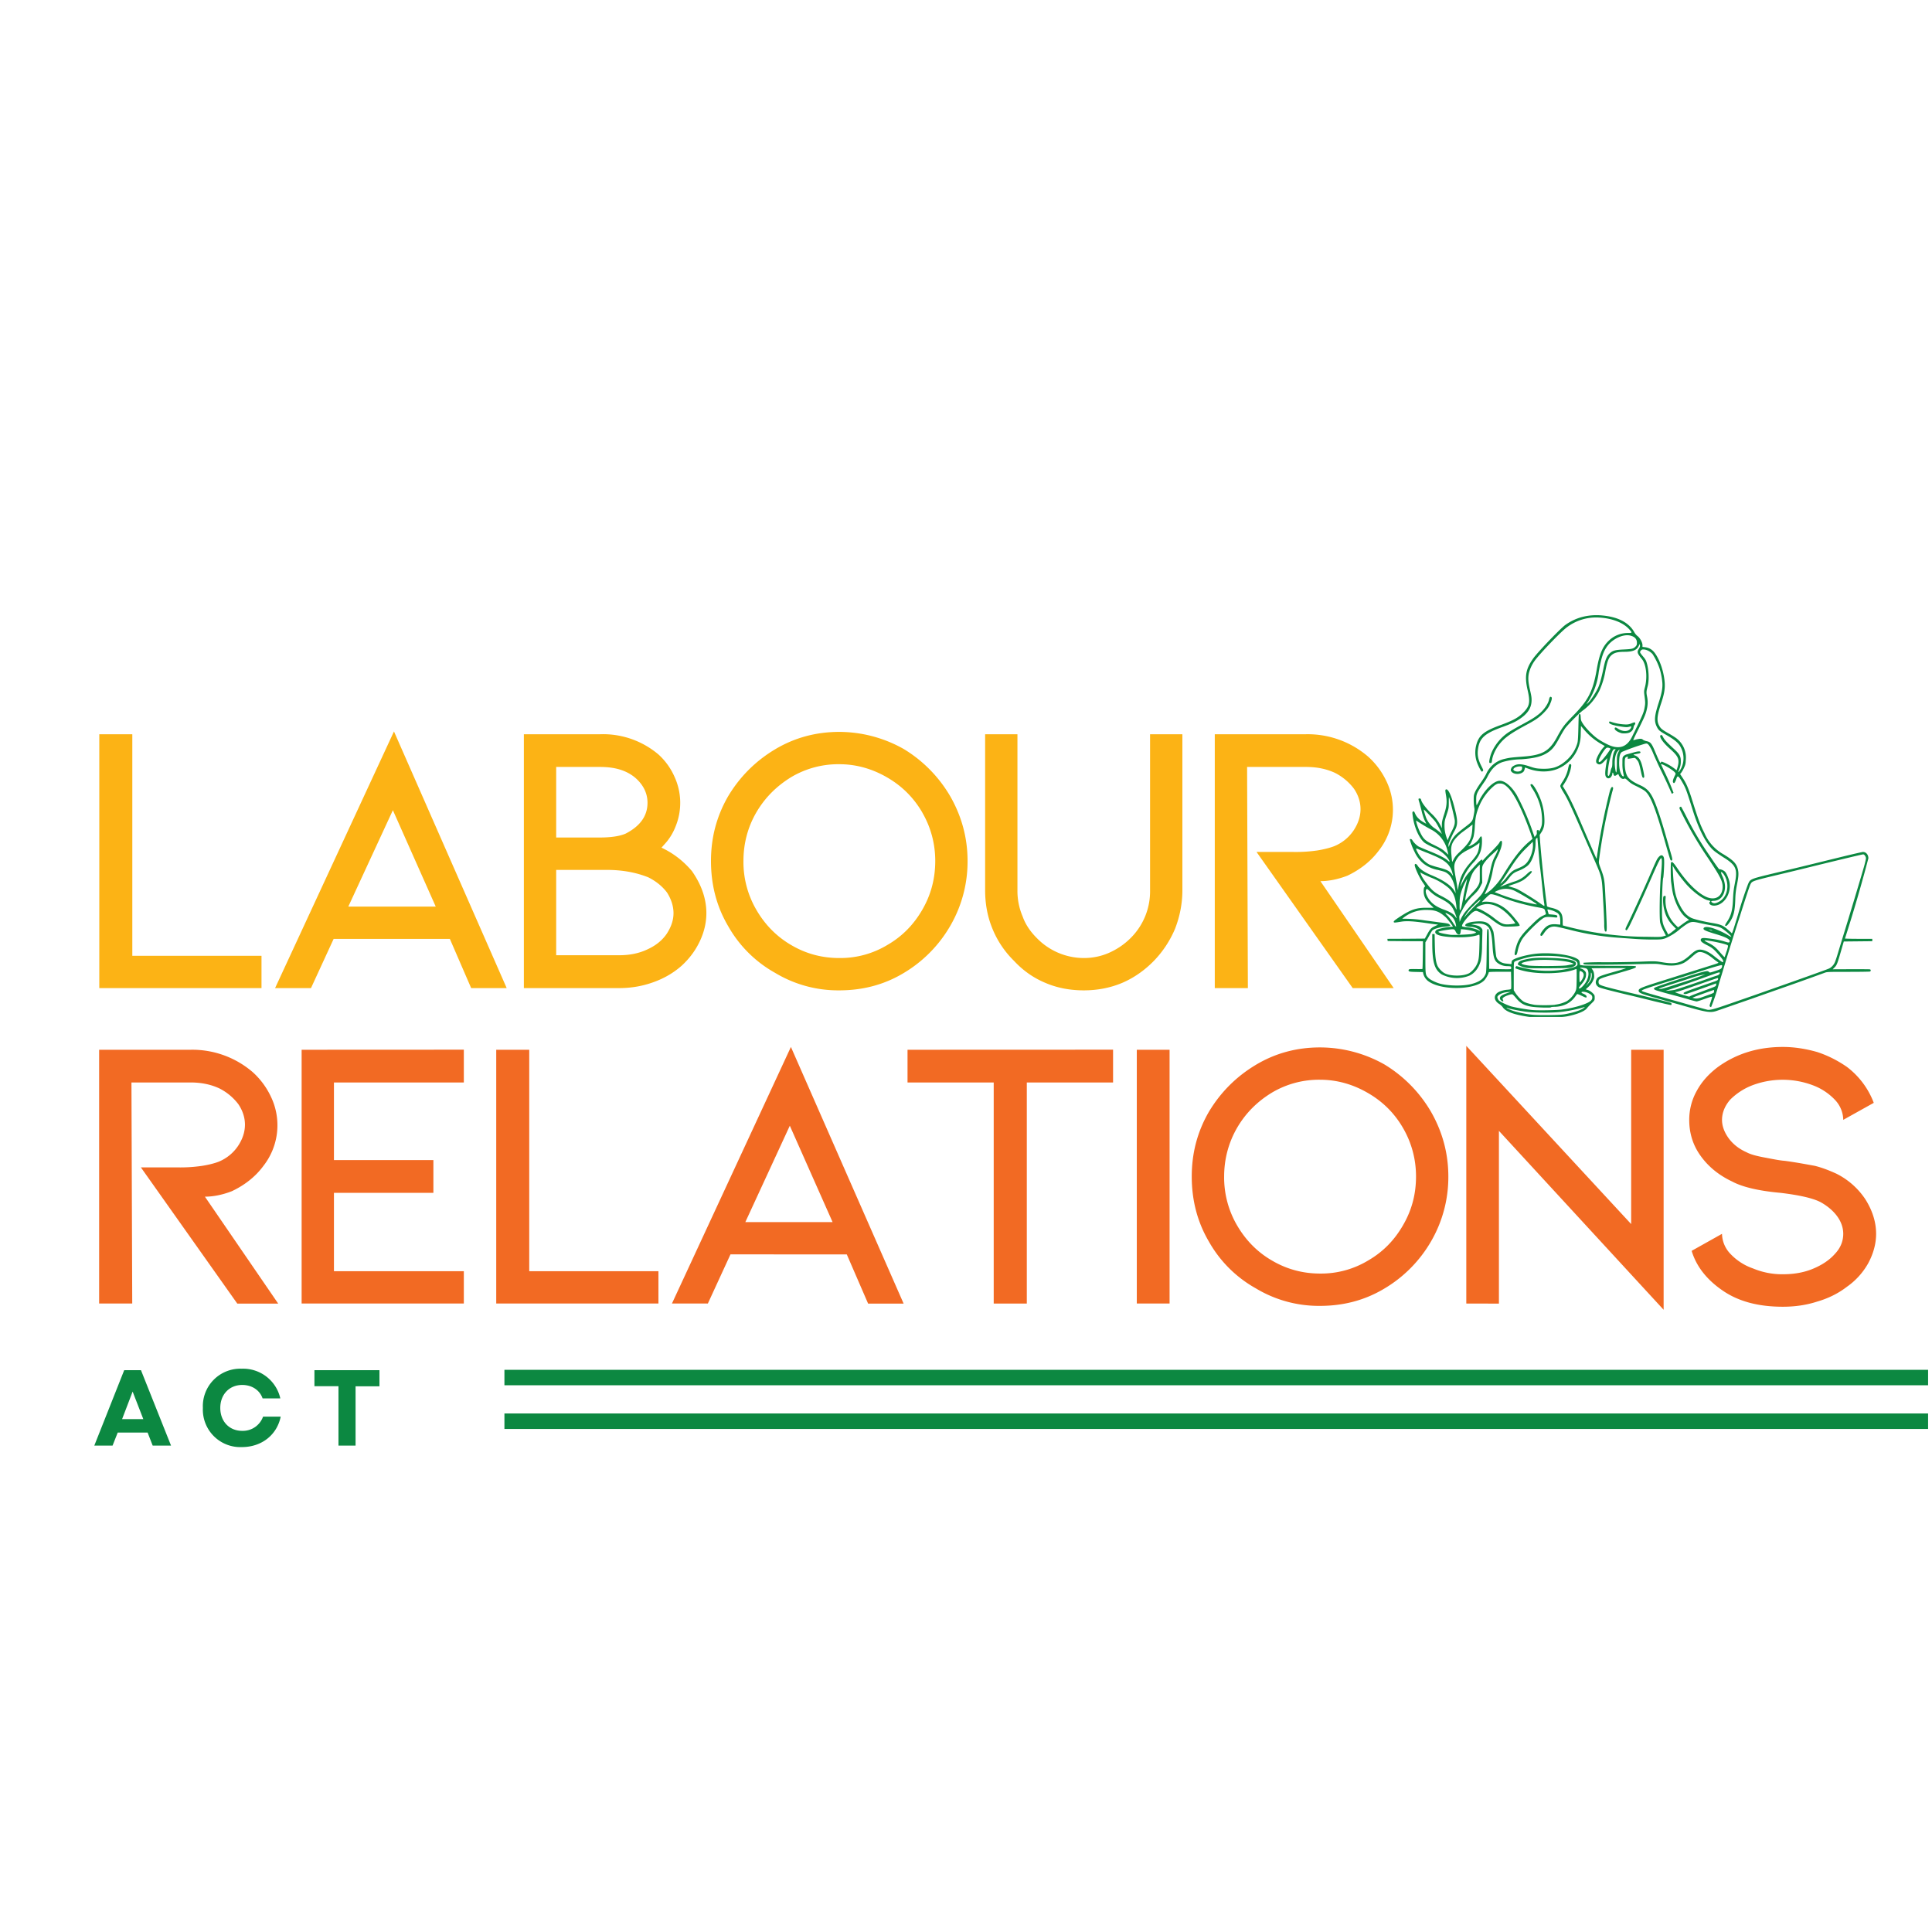
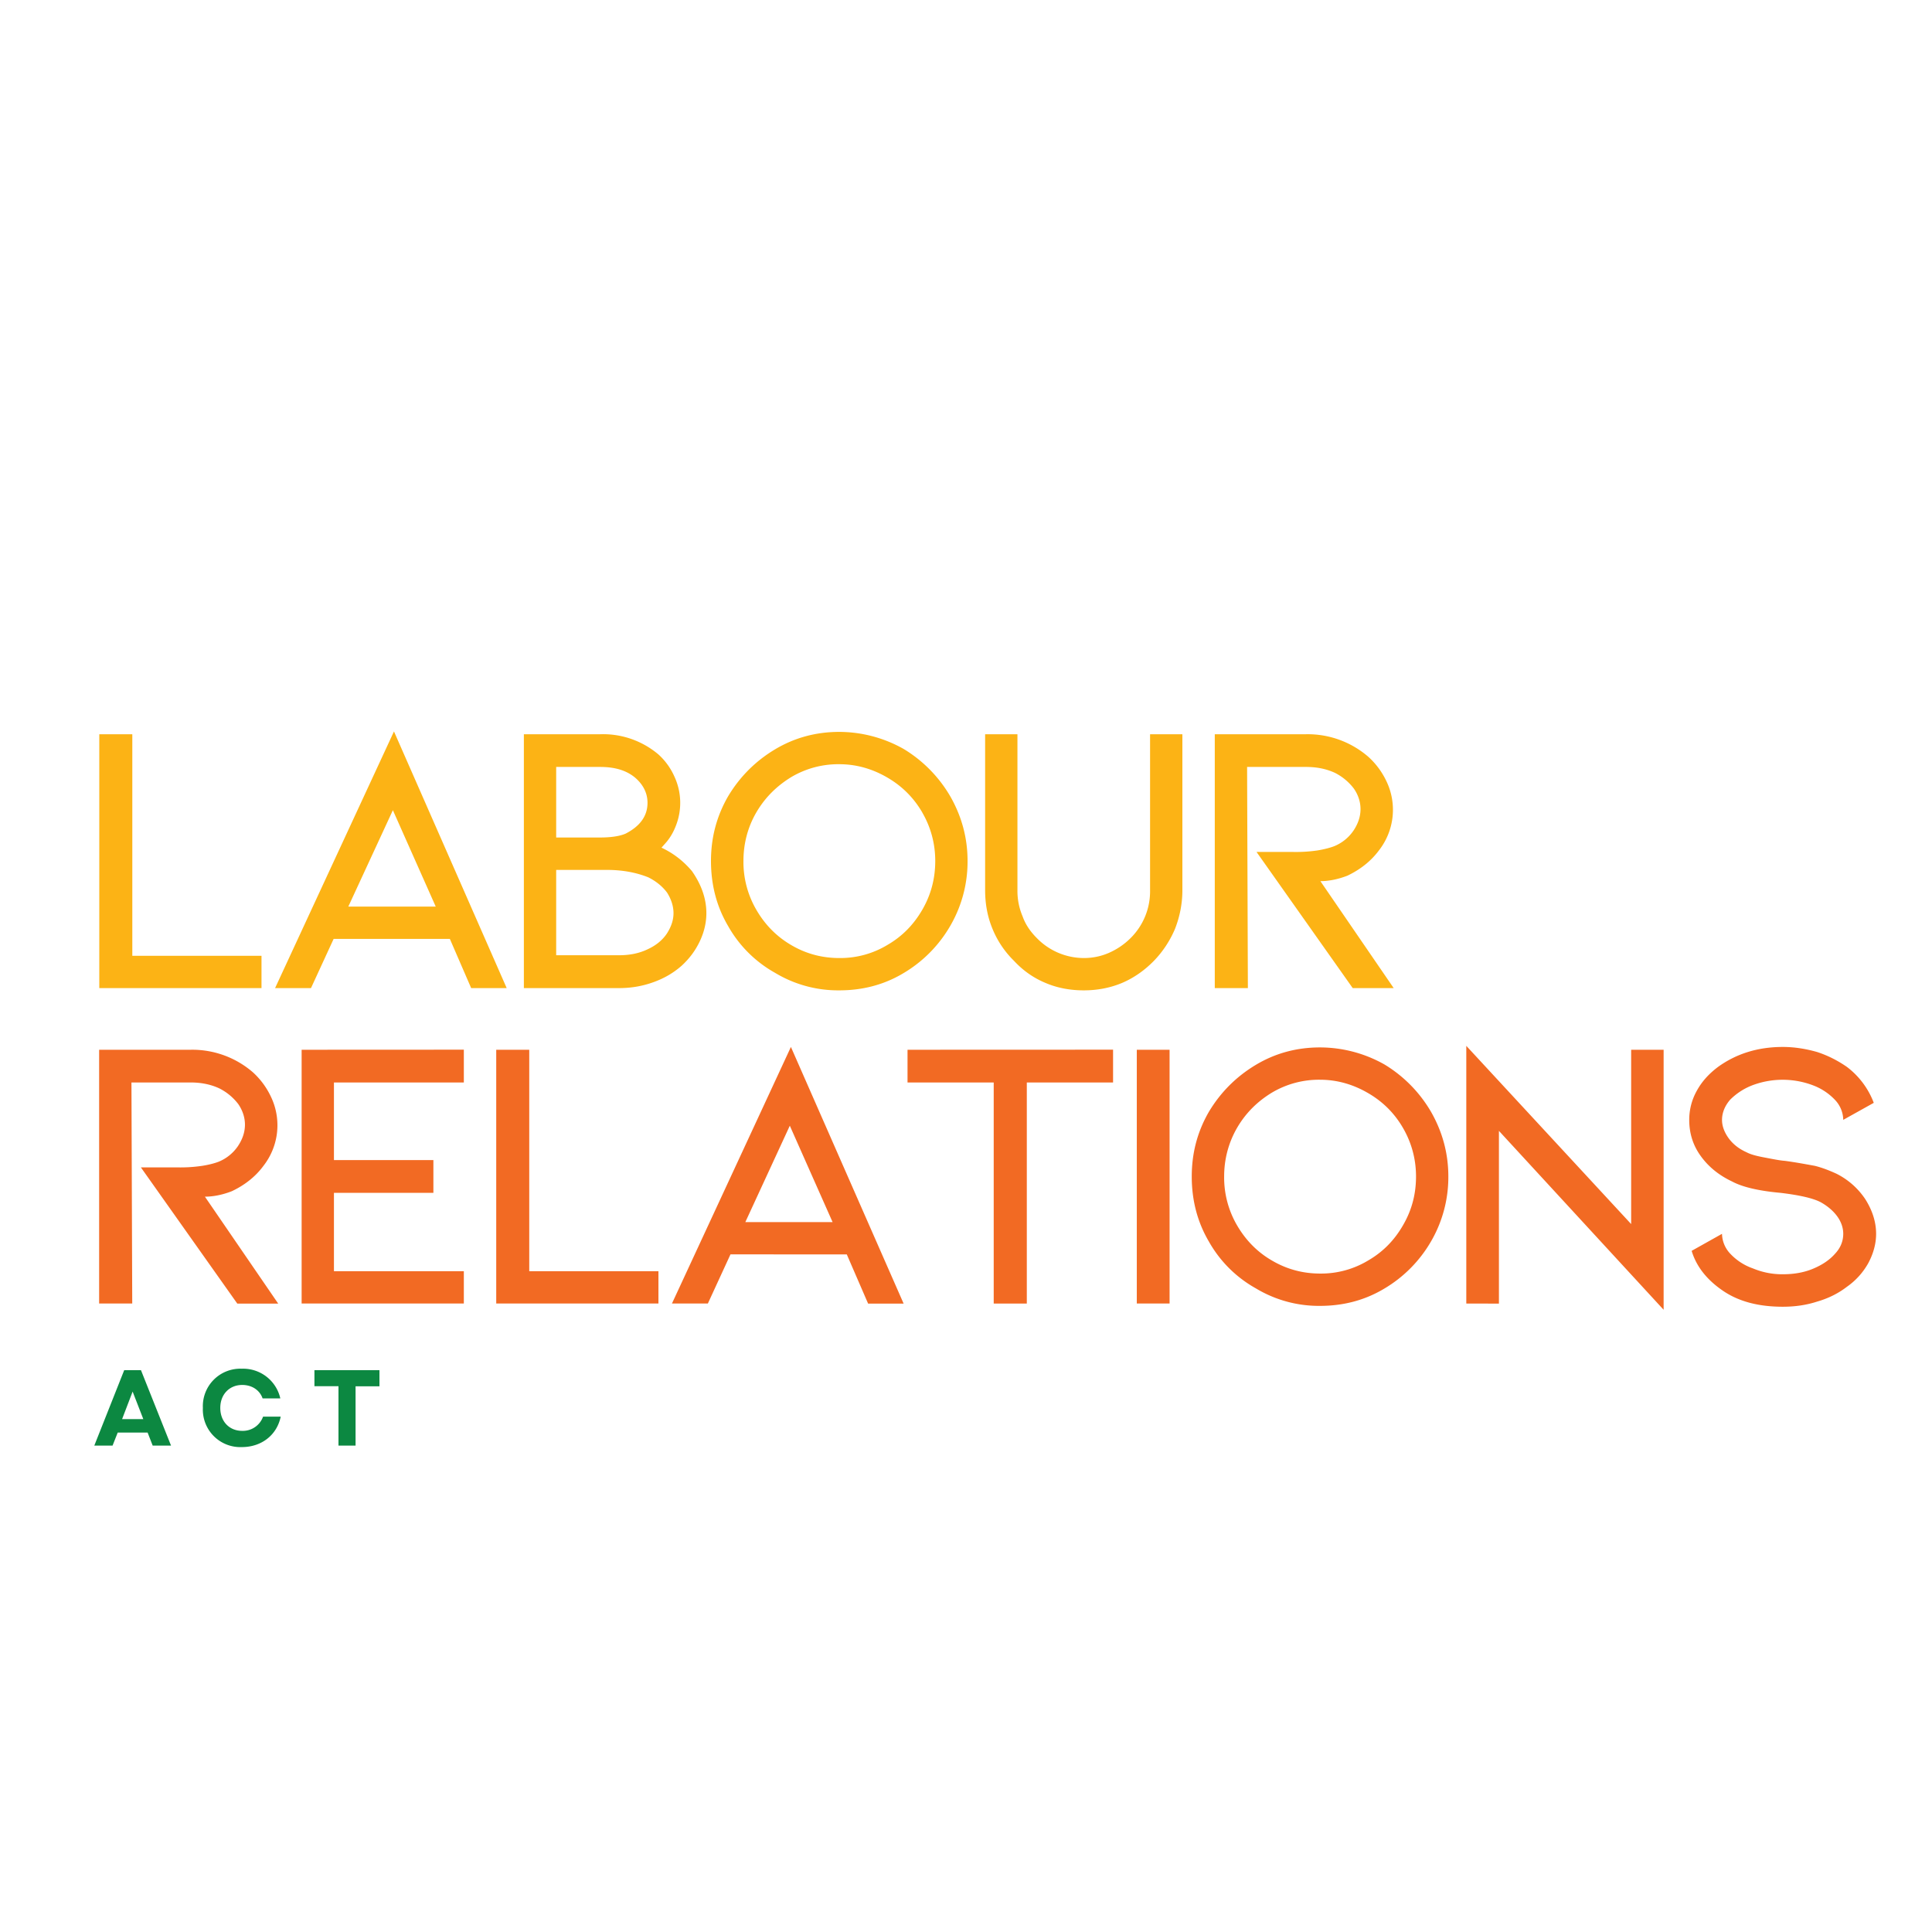
<svg xmlns="http://www.w3.org/2000/svg" viewBox="0 0 247.5 247.5" version="1.0">
  <defs>
    <clipPath id="a">
-       <path d="M64 175.48h183v2.25H64Zm0 0" />
-     </clipPath>
+       </clipPath>
    <clipPath id="b">
      <path d="M64 181.07h183v2.25H64Zm0 0" />
    </clipPath>
    <clipPath id="c">
-       <path d="M177.73 78.63h62.12v51.65h-62.12Zm0 0" />
-     </clipPath>
+       </clipPath>
  </defs>
  <path d="M12.72 94.06v32.52H33.5v-4.14H16.95V94.06ZM57.63 120.28l2.73 6.3h4.55L50.47 93.7l-15.23 32.88h4.6l2.9-6.3Zm-1.81-4.14h-11.2l5.71-12.35ZM90.49 116.98c0-1.89-.66-3.69-1.85-5.39-1.1-1.3-2.4-2.3-3.9-3l.4-.45c.6-.64 1.1-1.44 1.46-2.4a8 8 0 0 0-.2-6.25 8.44 8.44 0 0 0-2.05-2.84 10.98 10.98 0 0 0-7.46-2.59h-9.78v32.52h12.24c1.5 0 2.95-.25 4.34-.75 1.4-.5 2.6-1.2 3.66-2.14.98-.91 1.73-1.91 2.3-3.11.54-1.14.84-2.35.84-3.6Zm-19.24-9.69v-9.04h5.64c1.91 0 3.36.45 4.46 1.36 1.04.89 1.6 1.98 1.6 3.23 0 1.7-.96 3-2.8 3.95-.8.35-1.96.5-3.35.5Zm8.1 15.08h-8.1v-10.93h6.5c2.05 0 3.8.35 5.3.95 1 .5 1.8 1.15 2.4 1.95.54.85.83 1.75.83 2.64 0 .9-.3 1.75-.84 2.6-.6.9-1.45 1.56-2.5 2.04-1.05.5-2.25.75-3.6.75ZM121.75 118.58a16.38 16.38 0 0 0 2.2-8.29c0-2.95-.75-5.7-2.2-8.25a17.2 17.2 0 0 0-5.98-6.09 16.84 16.84 0 0 0-8.25-2.19c-3 0-5.75.75-8.24 2.24-2.5 1.5-4.5 3.5-6 6-1.5 2.6-2.2 5.34-2.2 8.3 0 3 .7 5.8 2.2 8.34a15.66 15.66 0 0 0 6 5.98 15.64 15.64 0 0 0 8.24 2.25c2.95 0 5.7-.7 8.18-2.18a16.8 16.8 0 0 0 6.05-6.11Zm-3.6-14.49c1.1 1.9 1.66 4 1.66 6.2 0 2.3-.56 4.35-1.65 6.24-1.1 1.9-2.55 3.4-4.44 4.5a11.66 11.66 0 0 1-6.2 1.7c-2.2 0-4.25-.54-6.14-1.65-1.9-1.1-3.4-2.64-4.5-4.55a12.15 12.15 0 0 1-1.64-6.24c0-2.2.54-4.3 1.64-6.2 1.1-1.89 2.6-3.39 4.5-4.55a11.8 11.8 0 0 1 6.14-1.64c2.2 0 4.25.6 6.14 1.7 1.9 1.1 3.4 2.6 4.5 4.5ZM147.83 123.08a13.34 13.34 0 0 0 2.7-4.1c.6-1.54.94-3.2.94-4.94V94.06h-4.14v19.98a8.43 8.43 0 0 1-2.5 6.14c-.8.8-1.75 1.44-2.8 1.9-1.05.45-2.1.65-3.19.65a8.42 8.42 0 0 1-6-2.54c-.8-.8-1.45-1.7-1.84-2.8a8.3 8.3 0 0 1-.66-3.35V94.06h-4.14v19.98c0 1.74.3 3.4.94 4.94a12.2 12.2 0 0 0 2.75 4.1c1.16 1.25 2.5 2.2 4.05 2.84 1.54.66 3.2.95 4.9.95 1.69 0 3.35-.3 4.9-.95 1.5-.64 2.88-1.6 4.09-2.84ZM178.54 126.58l-9.39-13.7c1 0 2.16-.2 3.46-.7 1.68-.8 3.04-1.89 4.04-3.24a8.44 8.44 0 0 0 .94-8.9 9.92 9.92 0 0 0-2.3-3.09 11.86 11.86 0 0 0-7.98-2.89h-11.69v32.52h4.24l-.1-28.33h7.55c1.39 0 2.6.25 3.69.75a6.99 6.99 0 0 1 2.45 2.04c.55.8.84 1.7.84 2.61 0 .94-.3 1.85-.89 2.74a5.5 5.5 0 0 1-2.45 2c-.5.2-1.25.4-2.14.55a19 19 0 0 1-3.16.2h-4.68l12.32 17.44Zm0 0" fill="#fcb315" />
  <path d="m35.64 167-9.39-13.7c1 0 2.16-.2 3.45-.7 1.69-.8 3.05-1.89 4.05-3.25a8.44 8.44 0 0 0 .94-8.89 9.92 9.92 0 0 0-2.3-3.1 11.86 11.86 0 0 0-7.98-2.88H12.7v32.51h4.24l-.1-28.32h7.56c1.39 0 2.59.25 3.68.75a6.99 6.99 0 0 1 2.46 2.04c.54.8.84 1.7.84 2.61 0 .94-.3 1.85-.89 2.74a5.5 5.5 0 0 1-2.45 2c-.5.2-1.25.4-2.14.54a19 19 0 0 1-3.16.2h-4.69L30.4 167ZM38.64 134.48v32.51h20.78v-4.14H42.78v-10.04h12.74v-4.2H42.78v-9.94h16.64v-4.2ZM63.57 134.48v32.51h20.78v-4.14H67.8v-28.37ZM108.48 160.7l2.73 6.3h4.55l-14.44-32.88-15.24 32.87h4.6l2.9-6.3Zm-1.82-4.14H95.48l5.7-12.35ZM116.26 134.48v4.19h11.04v28.32h4.24v-28.32h11.05v-4.2ZM145.63 134.48v32.51h4.2v-32.51ZM183.34 159a16.38 16.38 0 0 0 2.2-8.29c0-2.95-.75-5.7-2.2-8.25a17.2 17.2 0 0 0-5.99-6.1 16.84 16.84 0 0 0-8.25-2.18c-3 0-5.75.75-8.23 2.24-2.5 1.5-4.5 3.5-6 6-1.5 2.59-2.2 5.34-2.2 8.3 0 3 .7 5.79 2.2 8.34a15.66 15.66 0 0 0 6 5.98 15.64 15.64 0 0 0 8.23 2.25c2.96 0 5.7-.7 8.2-2.19a16.8 16.8 0 0 0 6.04-6.1Zm-3.6-14.49c1.1 1.9 1.66 4 1.66 6.2 0 2.3-.56 4.35-1.66 6.24-1.09 1.9-2.54 3.4-4.43 4.5a11.66 11.66 0 0 1-6.2 1.7c-2.2 0-4.26-.55-6.15-1.66-1.9-1.09-3.4-2.64-4.5-4.54a12.15 12.15 0 0 1-1.64-6.24c0-2.2.55-4.3 1.64-6.2 1.1-1.9 2.6-3.4 4.5-4.55a11.8 11.8 0 0 1 6.14-1.64c2.2 0 4.25.6 6.14 1.7 1.91 1.1 3.41 2.6 4.5 4.49ZM192.02 167v-22.13l21.1 22.92v-33.31h-4.16v22.33l-21.12-22.83v33.01ZM240.34 158.06c0-1.55-.5-3.05-1.4-4.46a9.6 9.6 0 0 0-3.7-3.25c-.86-.39-1.75-.75-2.75-1-1-.18-2.3-.43-3.84-.64-.61-.04-1.4-.2-2.45-.4-1.1-.2-1.9-.4-2.46-.7-.89-.4-1.64-.94-2.25-1.74-.59-.8-.89-1.61-.89-2.4 0-.9.35-1.8 1.05-2.6a8.15 8.15 0 0 1 2.84-1.84 10.98 10.98 0 0 1 7.75 0 7.5 7.5 0 0 1 2.85 1.89 3.8 3.8 0 0 1 1.04 2.54l3.91-2.18a10.36 10.36 0 0 0-3.45-4.61c-1.16-.8-2.4-1.44-3.8-1.9-1.4-.4-2.89-.65-4.39-.65-3.2 0-5.95.86-8.3 2.55-1.2.9-2.1 1.9-2.75 3.1a7.59 7.59 0 0 0-.95 3.7c0 1.65.45 3.2 1.45 4.59 1 1.4 2.35 2.5 4.05 3.3 1.3.7 3.39 1.2 6.19 1.45 2.5.3 4.2.7 5.15 1.2.9.5 1.64 1.14 2.14 1.84.5.7.75 1.46.75 2.2 0 .94-.34 1.8-1.04 2.55-.7.8-1.64 1.44-2.85 1.94-1.2.5-2.5.7-3.84.7a9.7 9.7 0 0 1-3.84-.75 7.23 7.23 0 0 1-2.91-1.89 3.8 3.8 0 0 1-1.05-2.54l-3.89 2.18c.6 2 1.94 3.7 3.99 5.1 2.04 1.4 4.59 2.06 7.7 2.06 1.5 0 2.98-.2 4.39-.66 1.4-.4 2.7-1.04 3.8-1.89a9.09 9.09 0 0 0 2.75-3.04c.64-1.2 1-2.46 1-3.75Zm0 0" fill="#f26a23" />
  <path d="M12.08 185.19h2.34l.66-1.67h3.83l.65 1.67h2.35l-3.85-9.66h-2.15Zm3.56-3.39 1.35-3.53 1.37 3.53ZM30.98 185.38c2.53 0 4.5-1.55 4.98-3.9H33.7a2.75 2.75 0 0 1-2.68 1.82c-1.64 0-2.8-1.2-2.8-2.94 0-1.73 1.17-2.94 2.81-2.94 1.24 0 2.24.66 2.61 1.72h2.27a4.88 4.88 0 0 0-4.94-3.8 4.8 4.8 0 0 0-4.98 5.02 4.8 4.8 0 0 0 5 5.02ZM43.36 185.19h2.19v-7.6h3.06v-2.06h-8.33v2.05h3.08Zm0 0" fill="#0c8841" />
  <g clip-path="url(#a)">
    <path fill="#0c8841" d="M254.37 177.46H64.62v-1.99h189.75v2" />
  </g>
  <g clip-path="url(#b)">
-     <path fill="#0c8841" d="M254.37 183.06H64.62v-2h189.75v2" />
-   </g>
+     </g>
  <g clip-path="url(#c)">
-     <path fill="#0c8841" d="M195.75 130.25c-1.85-.28-2.88-.67-3.24-1.22-.09-.13-.3-.32-.46-.42-.64-.4-.74-1.02-.23-1.42.24-.19.81-.37 1.31-.4.4-.04.45-.06.46-.18.01-.07.02-.57 0-1.12l-.02-1h-1.43c-1.1 0-1.43.02-1.43.08 0 .18-.37.83-.59 1.04-1.3 1.29-5.8 1.27-7.28-.02a1.8 1.8 0 0 1-.52-.88l-.03-.18-.86-.02c-.68-.01-.89-.04-.95-.1-.05-.08-.05-.12 0-.2.07-.07.23-.08.9-.07.44.01.82 0 .84-.01.02-.02.04-.83.05-1.79l.02-1.76-2.26-.01-2.26-.02-.02-.14-.02-.14 2.4-.01 2.4-.02.26-.47c.4-.74.54-.9 1.02-1.12l.42-.2-.35-.04-.55-.07-.61-.09c-1.66-.24-2.53-.29-3.21-.18-.79.13-.9.14-.95.07-.07-.12.08-.24.82-.73 1.39-.9 2.07-1.13 3.41-1.12h.87l-.42-.4c-.6-.56-.86-1.09-.86-1.7 0-.32.03-.48.1-.55.05-.05.09-.1.09-.12 0-.02-.12-.2-.27-.42-.5-.7-1.14-2.13-1.06-2.34.06-.15.2-.1.35.11.26.44.88.87 1.77 1.24 1.6.66 2.62 1.37 3 2.1l.12.22-.04-.34c-.08-.83-.48-1.77-.9-2.1-.35-.29-.4-.3-1.32-.54a4.33 4.33 0 0 1-1.85-.81 4.14 4.14 0 0 1-1.15-1.5 8.21 8.21 0 0 1-.61-1.57c0-.15.24-.1.33.08.13.24.5.62.8.8.15.07.72.32 1.27.54 1.3.52 2.16.96 2.45 1.24.4.38.27 0-.18-.53a4.74 4.74 0 0 0-1.74-1.18 9.1 9.1 0 0 1-.96-.5c-.7-.47-1.37-1.9-1.58-3.34-.08-.53-.08-.64-.02-.69.15-.09.18-.06.32.27.18.4.53.76 1.02 1.05l.4.22-.19-.39c-.12-.23-.28-.7-.39-1.15a27 27 0 0 0-.3-1.15c-.16-.51-.16-.55.02-.55.11 0 .16.04.19.17.07.33.52.95 1.25 1.7a5.46 5.46 0 0 1 1.26 1.63l.15.32v-.44c0-.36.05-.61.28-1.32.35-1.06.4-1.63.24-2.53-.07-.39-.09-.6-.05-.65.27-.27.7.57 1.13 2.22.48 1.85.48 2.26-.06 3.2-.22.4-.67 1.41-.69 1.57v.24c.01.13.03.11.1-.1a3.8 3.8 0 0 1 .8-1.33c.16-.17.63-.56 1.03-.87 1.16-.88 1.15-.86 1.31-1.73.1-.5.11-.69.06-.92a6.43 6.43 0 0 1-.07-.92c0-.58 0-.68.17-1.07.1-.23.4-.72.66-1.09.27-.37.61-.9.76-1.2a3.37 3.37 0 0 1 2.39-1.96c.59-.14.8-.17 2.25-.28 2.56-.18 3.44-.68 4.43-2.48.7-1.3.94-1.6 2.1-2.79 1.94-1.98 2.53-3.14 3.01-5.95.34-1.94.74-2.89 1.56-3.66a3.5 3.5 0 0 1 2.37-.96c.63 0 .64-.01.22-.48-.78-.86-2.21-1.41-3.87-1.5a6.2 6.2 0 0 0-4.14 1.27c-.78.58-3.47 3.39-4.1 4.27a4.6 4.6 0 0 0-.75 1.63c-.11.61-.08 1.09.15 2.1.19.8.22 1.05.2 1.46-.05.9-.52 1.6-1.54 2.28-.53.36-1.09.61-2.21 1.02-2.22.8-2.9 1.4-3.1 2.77-.12.77-.01 1.35.38 2.14.3.59.32.64.22.73-.1.1-.1.1-.2-.01-.21-.3-.53-.98-.64-1.42a3.84 3.84 0 0 1 0-1.88c.32-1.25.96-1.79 3.06-2.56 1.7-.62 2.34-.98 3-1.65.78-.8.88-1.3.53-2.83-.41-1.78-.25-2.72.7-4.06.58-.83 3.42-3.78 4.11-4.3 1.38-.99 3-1.4 4.82-1.22 2 .2 3.37.93 4.04 2.15.08.16.27.38.4.48.3.21.64.82.64 1.16v.23l.32.04c.52.06.93.3 1.25.73.54.73.98 1.88 1.18 3.03.21 1.2.13 1.96-.34 3.37-.53 1.58-.6 2.24-.32 2.83.22.44.38.58 1.18 1.04.37.2.8.48.98.6a3.1 3.1 0 0 1 1.3 2.86c-.02.47-.05.61-.25 1.03a3.3 3.3 0 0 1-.36.62l-.12.14.35.53c.44.65.72 1.32 1.1 2.5.82 2.63 1.1 3.42 1.66 4.51a5.68 5.68 0 0 0 2.48 2.76c1.23.75 1.61 1.15 1.8 1.85.13.53.11.96-.1 2-.14.71-.2 1.18-.22 1.92-.05 1.54-.21 2.17-.74 2.94-.2.28-.34.43-.43.44-.2.03-.17-.1.08-.48.53-.77.73-1.49.79-2.78.05-1.06.08-1.33.26-2.26.35-1.8.12-2.28-1.54-3.3-.37-.24-.85-.56-1.07-.74-.98-.77-1.97-2.62-2.78-5.2-.73-2.32-.86-2.7-1.13-3.23-.16-.31-.4-.71-.52-.89-.28-.38-.34-.36-.5.13a1.5 1.5 0 0 1-.19.4c-.07.08-.1.08-.17 0-.11-.1-.05-.4.18-.86.14-.28.14-.29.03-.44-.29-.36-1.78-1.23-1.78-1.03l.35.75a28.94 28.94 0 0 1 1.24 2.85c0 .06-.12.14-.22.14a65.64 65.64 0 0 0-1.48-3.18c-.3-.62-.7-1.51-.9-1.98a4.93 4.93 0 0 0-.56-1.06c-.18-.2-.22-.22-.46-.18a28 28 0 0 0-2.97 1.05c-.23.16-.33.43-.36 1.09-.04.73.05 1.36.25 1.75.15.31.34.41.34.18a5.76 5.76 0 0 1-.18-1.59c0-.66 0-.73.14-.88a1 1 0 0 1 .44-.24l.9-.25c.62-.17.86-.16.83.02-.01.08-.13.12-.44.17-.22.04-.42.08-.44.1-.02.02.05.06.16.1.56.2.82.66 1.08 1.92.13.63.15.86.1.9-.16.16-.24 0-.4-.77-.25-1.1-.28-1.21-.53-1.5-.2-.23-.23-.25-.45-.21-.8.12-.74.13-.7-.04.04-.14.02-.16-.1-.12-.24.05-.29.18-.29.82 0 .73.13 1.35.37 1.72.22.35.78.74 1.56 1.08.95.42 1.4.93 1.9 2.13.34.8.86 2.37 1.35 4.08l.7 2.44c.25.84.27 1.02.09 1.02-.13 0-.11.03-.8-2.36-1.24-4.37-1.88-6-2.6-6.56-.12-.1-.58-.36-1-.57-.62-.29-.86-.45-1.14-.72-.24-.23-.4-.33-.44-.3-.18.11-.4.05-.6-.18a.92.92 0 0 1-.18-.3c0-.11-.05-.1-.26.04-.22.16-.34.12-.4-.13-.03-.2-.14-.25-.14-.05 0 .18-.16.47-.3.54-.2.1-.36.07-.49-.1-.18-.23-.17-.67.1-2.2l.04-.23-.35.37c-.37.4-.6.51-.84.39-.19-.1-.24-.18-.24-.4 0-.33.51-1.27.93-1.72l.18-.19-.38-.22a8.24 8.24 0 0 1-2.25-1.85l-.42-.5-.03.98a4.8 4.8 0 0 1-3.1 4.57c-1.1.4-2.43.37-3.65-.09l-.38-.14-.07.26c-.05.2-.12.3-.29.4-.43.27-1.13.2-1.39-.14-.1-.14-.11-.18-.03-.39.07-.18.16-.26.39-.38.47-.25 1.01-.21 1.99.12.69.23.83.26 1.5.29 1.17.04 1.86-.12 2.6-.61 1-.67 1.67-1.57 2-2.67.07-.27.1-.73.13-2.03.04-1.63.04-1.69.16-1.69.1 0 .12.05.14.42.02.38.05.45.32.87.38.57 1.3 1.5 1.9 1.9.5.35 1.29.76 1.71.9 1.2.4 2.06 0 2.65-1.2 1.42-2.9 1.5-3.08 1.63-3.88.06-.36.06-.57-.02-1.19-.1-.75-.1-.75.06-1.36.31-1.28.13-2.86-.42-3.52-.6-.74-.65-.9-.38-1.3.1-.16.15-.3.14-.43l-.02-.2-.16.3c-.25.5-.77.71-1.78.71-.95 0-1.39.13-1.76.5-.3.3-.47.74-.7 1.9a10.42 10.42 0 0 1-.74 2.49 6.85 6.85 0 0 1-2.11 2.59c-.4.26-1.95 1.82-2.32 2.32-.14.2-.46.73-.71 1.2-.58 1.06-.86 1.42-1.36 1.8-.8.58-1.75.84-3.56.97a9 9 0 0 0-2.34.34c-.82.26-1.43.83-1.94 1.83-.1.2-.27.5-.39.66-1.06 1.53-1.09 1.59-1.09 2.43 0 .34.03.61.05.61.03 0 .14-.2.26-.44.7-1.48 1.93-2.68 2.72-2.68.65 0 1.5.72 2.15 1.8a32 32 0 0 1 2.1 4.85l.2.56.15-.18c.12-.14.15-.23.13-.43-.01-.24 0-.27.12-.28.11-.02.14 0 .14.12 0 .2.27-.32.37-.74.1-.48.04-1.58-.16-2.35a7.66 7.66 0 0 0-1.05-2.37c-.27-.42-.3-.55-.07-.55.17 0 .66.78 1 1.6.37.86.58 1.78.62 2.71.05.89-.05 1.36-.38 1.86l-.22.34.04.58c.12 1.78.53 5.76.8 7.8l.1.75c0 .04.2.12.46.18 1.23.27 1.55.64 1.55 1.75 0 .3.01.54.03.54a41.69 41.69 0 0 0 10.83 1.45c1.44.03 1.7.03 2-.06l.36-.1-.33-.64a5.3 5.3 0 0 1-.4-1c-.13-.6-.06-4.52.1-6.17.13-1.21.15-2 .05-2.1-.1-.08-.42.55-1.23 2.41-.62 1.4-.94 2.15-1.64 3.67-1.44 3.13-1.52 3.28-1.7 3.1-.06-.06-.03-.17.15-.55.55-1.1 1.79-3.8 2.8-6.1 1.02-2.36 1.06-2.43 1.28-2.68.24-.27.44-.3.6-.06.08.13.1.3.1.78 0 .6-.08 1.86-.12 1.94-.07.1-.16 2.02-.16 3.51-.02 2.13.03 2.36.6 3.38l.2.38.33-.22.48-.38.17-.15-.45-.47a4.08 4.08 0 0 1-1.02-1.87 5 5 0 0 1-.16-1.64c.04-.19.07-.22.2-.22.14 0 .14 0 .1.44a4.44 4.44 0 0 0 1.37 3.36l.24.23.49-.36c.27-.2.59-.42.7-.48l.23-.11-.39-.29c-.82-.6-1.6-2.24-1.8-3.71l-.12-.86c-.06-.42-.07-2.4-.01-2.5.12-.17.3-.01.8.73 1.27 1.9 2.72 3.3 3.84 3.73 1.06.4 1.87-.1 1.96-1.18.06-.8-.2-1.34-1.83-3.8a48.35 48.35 0 0 1-3.39-5.77c-.32-.63-.34-.7-.26-.8.06-.04.13-.07.17-.05.03.03.32.56.64 1.19a41.46 41.46 0 0 0 3.03 5.1c.7 1.06 1.2 1.75 1.23 1.73.1-.06.57.13.72.3.2.2.48.87.57 1.31.22 1.16-.33 2.4-1.28 2.87-.41.2-.88.22-1.13.06-.17-.1-.22-.3-.1-.38.11-.07.05-.14-.16-.18-.66-.12-1.88-1-2.79-2-.5-.56-1.32-1.63-1.63-2.14l-.19-.33.03.58c.11 2.33.3 3.33.85 4.4.46.93.88 1.4 1.48 1.71.33.17 1.49.46 2.6.65 1.2.2 1.5.33 2.06.82.26.22.5.44.53.49.07.1.09.05.84-2.4a51.76 51.76 0 0 1 1.27-3.86c.31-.7.21-.65 3.91-1.54a483.88 483.88 0 0 0 6.03-1.46l2.66-.65c1.09-.26 2.04-.48 2.13-.48.39 0 .69.35.69.81a191.94 191.94 0 0 1-3 10.28c0 .02.85.04 1.9.04h1.9v.3l-1.98.02-1.97.02-.38 1.31c-.44 1.53-.52 1.73-.82 2.03l-.22.22 2.33-.01c1.28 0 2.38 0 2.44.02.13.03.14.23 0 .28-.05.02-1.3.04-2.78.04-2.49 0-2.71 0-3 .11-2.46.9-4.18 1.51-6.3 2.25l-3.11 1.1-4.47 1.55c-.82.26-1.27.19-4.59-.77l-3.15-.89c-1.87-.51-2.23-.66-2.23-.93 0-.3.3-.42 3.36-1.38l3.55-1.12 2.86-.9c.44-.14.52-.2.37-.27a7.26 7.26 0 0 1-.63-.47c-.65-.53-1.2-.8-1.61-.82-.34 0-.47.07-1.25.77-.3.25-.69.54-.88.63-.76.36-1.67.43-2.8.21-.64-.12-.75-.12-3.1-.06-1.35.04-3.45.07-4.67.07-1.98 0-2.23-.01-2.26-.1-.02-.05-.02-.12 0-.15a29.7 29.7 0 0 1 2.58-.06 148 148 0 0 0 4.6-.07c2-.08 2.05-.07 2.84.06 1.74.3 2.48.12 3.56-.85.77-.7 1.06-.83 1.62-.73.49.1.92.32 1.5.78.6.48 1.07.81 1.14.81.03 0 .05-.07.05-.16 0-.11-.17-.34-.59-.82-.62-.71-.85-.9-1.5-1.22-.56-.28-.79-.47-.79-.64 0-.23.2-.3.67-.25.98.1 1.73.23 2.32.41.53.17.64.18.69.1.2-.3-.31-.6-1.82-1.05-1.15-.35-1.5-.5-1.5-.66 0-.28.52-.3 1.3-.04.52.17 1.41.58 1.85.87.2.12.38.21.4.19.05-.05-.39-.48-.82-.8-.5-.4-.77-.5-1.64-.64-.41-.07-1.11-.21-1.56-.31-1.14-.26-1.22-.24-2.46.7a7.13 7.13 0 0 1-2.03 1.28c-.4.12-.56.13-1.67.13-.67 0-1.65-.04-2.17-.08l-1.78-.13a34.65 34.65 0 0 1-6.68-1.07c-.73-.18-1.47-.35-1.65-.37-.64-.08-1.09.17-1.55.87-.15.22-.26.33-.32.31-.2-.03-.15-.26.17-.68.52-.68.95-.87 1.79-.8l.47.04v-.42c0-.57-.08-.83-.33-1.05a3.17 3.17 0 0 0-1.15-.46c-.2-.05-.2-.04-.08.33l.08.27.45.04c.56.05.68.1.65.26-.01.1-.05.13-.17.12-.96-.1-1.28-.1-1.54.03-.49.24-2.25 1.95-2.74 2.67-.26.38-.5.98-.61 1.5-.1.48-.16.62-.28.62-.16 0-.16-.15-.03-.7.3-1.23.64-1.77 1.94-3.05.92-.91 1.14-1.09 1.6-1.31l.37-.18c.01-.01-.02-.17-.08-.36-.11-.39-.07-.37-1.26-.58a27.54 27.54 0 0 1-4.1-1.14c-1.14-.44-1.51-.54-1.72-.46-.08.03-.36.28-.63.55-.45.45-.47.5-.29.42.28-.09 1.11-.03 1.54.13.99.34 1.65.85 2.58 2 .5.6.62.8.59.9-.03.07-.52.11-1.64.13-.6 0-.89-.13-1.92-.9a7.35 7.35 0 0 0-1.88-1.1c-.25-.07-.48.05-.87.43-.61.6-1.13 1.33-1.06 1.5.02.06.21.1.5.13.57.05 1.33.24 1.6.4.26.15.26.05 0-.14a1.95 1.95 0 0 0-1-.29c-.32 0-.7-.1-.7-.2 0-.25.62-.45 1.5-.5 1.2-.08 1.72.23 2.1 1.28.05.14.14.87.2 1.63.07.75.15 1.48.18 1.6.14.48.58.8 1.17.88l.56.06c.23.03.23.03.23-.18 0-.12.05-.24.11-.3.3-.27 1.66-.66 2.83-.81 1.72-.23 4.3.04 5.32.55.37.19.44.28.47.6l.04.27.43.06c.24.02 1.86.05 3.59.05 3.1 0 3.15 0 3.15.12 0 .1-.13.17-.85.4-.48.14-1.43.43-2.13.62-1.32.37-1.72.53-1.78.7-.07.18-.04.44.07.53.2.17 1.12.43 3.84 1.06 1.56.36 3.77.9 4.7 1.14.57.15.71.2.71.3 0 .06-.03.13-.06.15-.03.02-.94-.19-2.03-.45-1.09-.27-2.75-.68-3.7-.9-2.2-.53-3.23-.8-3.5-.92-.38-.2-.53-.59-.34-.98.2-.41.33-.46 2.9-1.18l.9-.28c.02-.02-.97-.02-2.2-.02l-2.23.02.16.23c.11.18.16.34.18.63.02.35 0 .44-.17.78-.12.26-.32.51-.55.73l-.36.33.32.1c.18.07.41.22.57.38.24.24.26.28.26.58 0 .33 0 .34-.41.74-.23.22-.49.5-.58.62-.3.4-1.31.8-2.56 1.04-1 .18-3.9.21-4.99.05Zm4.91-.36c.87-.17 1.61-.4 2.02-.63.47-.27.44-.3-.09-.14-.7.21-1.9.44-2.8.53-1.06.11-3.26.09-4.28-.04-.82-.11-2.01-.34-2.32-.46-.28-.11-.25-.03.04.1.46.22.97.38 1.77.54 1.18.23 1.62.26 3.36.25 1.34-.02 1.73-.04 2.3-.15Zm-.6-.56c1.7-.21 3.46-.77 3.8-1.2.17-.22.16-.52-.02-.68a1.9 1.9 0 0 0-.97-.4c-.33-.02-.37.11-.07.24.3.12.45.25.45.4 0 .16-.08.14-.66-.14-.29-.14-.54-.23-.56-.2l-.3.4c-.6.79-1.49 1.21-2.6 1.23-.25 0-.47.04-.47.07 0 .03-.45.04-1.09.02-2-.07-2.62-.3-3.41-1.28-.2-.25-.39-.42-.45-.42-.23 0-.92.25-1.09.4-.15.12-.16.15-.09.3.04.1.07.18.05.2-.06.07-.35-.12-.4-.26-.13-.31.12-.53.94-.8l.43-.15-.38.03c-.49.03-.96.2-1.2.42-.14.13-.17.2-.13.33.02.1.1.24.17.32.15.16.92.54 1.5.74.44.14 1.9.4 2.8.49.73.07 3.03.03 3.76-.06Zm21.4-.7 3.17-1.1 3.06-1.08c2-.7 6.22-2.2 6.58-2.36.29-.12.6-.42.76-.76.08-.15.3-.81.49-1.47l.68-2.23c.58-1.86 2.07-6.8 2.6-8.64.13-.47.24-.94.24-1.04 0-.21-.2-.5-.35-.5-.11 0-1.7.37-6.16 1.46-1.48.37-3.52.86-4.53 1.1-3.55.85-3.54.85-3.76 1.28-.13.28-.56 1.57-1.3 3.92a324.3 324.3 0 0 0-2.26 7.25l-.45 1.47a26.3 26.3 0 0 1-1.02 3.07c-.03.02-.1 0-.15-.05-.08-.07-.06-.16.1-.63.1-.3.18-.58.17-.62-.01-.05-.35.05-.93.26-.5.18-.97.33-1.05.33-.07 0-.45-.1-.83-.2-.38-.13-1.27-.37-1.98-.56a54.17 54.17 0 0 1-2.27-.63c-.43-.13-.5-.27-.22-.41.33-.17 5.18-1.76 5.97-1.95.64-.17.77-.17.9-.04.12.12.12.12.78-.1.76-.24.84-.3.9-.56.03-.16.02-.2-.06-.2-.16 0-1.13.28-2.33.67-1.23.4-2.65.85-4.65 1.47-2.84.88-3.34 1.06-3.23 1.17.07.07.83.3 2.7.82l2.43.68c.95.28 2.71.76 3.24.9.32.08.87-.06 2.76-.72Zm-22.27.08a4.6 4.6 0 0 0 1.52-.45 3.2 3.2 0 0 0 1.07-1.16c.17-.37.18-.38.2-1.67.01-.72 0-1.3-.02-1.3s-.16.04-.3.1c-1.43.5-4.35.6-6.22.2-.5-.1-1.22-.32-1.3-.39-.05-.05.06-.28.15-.28a13.21 13.21 0 0 0 5.64.5c1-.13 1.89-.36 2.06-.54.16-.15.12-.42-.1-.6a5 5 0 0 0-1.89-.56c-.97-.15-3.1-.15-3.88 0-.65.12-1.9.5-2.08.63-.11.08-.12.18-.12 1.87v1.8l.18.29c.24.4.8 1 1.1 1.17.26.15.8.3 1.37.4.5.07 2.07.07 2.62 0Zm-3.5-4.7a3.19 3.19 0 0 1-1.14-.37c-.14-.1-.14-.12-.05-.29.12-.21.32-.31.95-.45.86-.2 1.72-.24 3.3-.18 2.15.08 3.1.29 3.14.69.03.22-.15.38-.55.51-.28.1-.66.1-2.83.12-1.38.01-2.65 0-2.82-.03Zm5.02-.34.74-.14.18-.06-.25-.1c-.8-.34-3.6-.52-5.06-.32-.77.11-1.41.28-1.4.37 0 .1.39.2.88.27.76.1 4.28.08 4.91-.02Zm17.36 4.07.97-.35c.25-.09.48-.19.5-.23.05-.08.06-.34 0-.34-.03 0-2.28.8-2.58.93l-.16.07.15.04c.3.1.62.06 1.12-.12Zm-1.57-.12c.03-.03.51-.23 1.07-.43 2.47-.92 2.22-.81 2.27-1.03.03-.17.02-.2-.06-.16-.31.13-3.22 1.16-3.62 1.29-.3.1-.5.06-.48-.08.01-.06.33-.2.87-.4a352.63 352.63 0 0 1 2.8-.98c.62-.2.72-.26.74-.39.02-.09 0-.15-.04-.15s-.8.26-1.7.57c-2.55.9-3.44 1.2-3.58 1.2-.35 0-.11.12.68.35.98.29.97.29 1.05.21Zm-2-.81c.31-.06 2.42-.77 4.44-1.49.44-.16.9-.31 1.01-.34.22-.07.37-.2.37-.34 0-.12-.09-.1-1.01.23a175.88 175.88 0 0 1-5.9 2.05c-.04.04.73-.04 1.1-.11Zm.4-.76a42.05 42.05 0 0 0 3.56-1.23 9.23 9.23 0 0 0-1.63.4l-1.44.47c-2.92.93-3.27 1.06-2.57.99.22-.03 1.1-.29 2.09-.63Zm-12.1.24c.58-.63.82-1.37.63-1.95-.08-.24-.18-.3-.65-.36-.34-.05-.51.05-.2.11a1 1 0 0 1 .4.25c.18.18.2.25.2.5 0 .39-.16.75-.57 1.23-.19.22-.34.43-.34.48 0 .18.21.08.53-.26Zm1-.79c.13-.26.16-.73.06-.88-.04-.07-.06 0-.06.24 0 .38-.13.71-.46 1.2l-.22.3.28-.3a3 3 0 0 0 .4-.56Zm-15.35.57c1.11-.29 1.66-.69 1.9-1.4.05-.14.09-1.13.1-2.93.04-2.67.04-2.72.16-2.72s.12.05.14 2.54l.02 2.55 1.3.04c.71.02 1.36.02 1.42 0 .1-.02.12-.07.1-.2-.02-.16-.03-.16-.47-.18a2.07 2.07 0 0 1-1.38-.5c-.34-.33-.46-.8-.54-2.11-.08-1.32-.2-1.87-.44-2.26-.32-.51-.99-.69-2.01-.53l-.28.04.42.08c.24.04.5.12.59.16.24.13.44.37.43.53l-.05 1.83a11.64 11.64 0 0 1-.16 2.05c-.25.93-.77 1.6-1.47 1.93a4.3 4.3 0 0 1-3.55-.17c-.91-.6-1.2-1.56-1.2-4.04v-1.12h.3l.03 1.43c.04 1.48.13 2.16.34 2.63.15.33.58.78.92.96.77.39 2.34.4 3.1.01.32-.16.77-.65.97-1.04.29-.56.35-.97.38-2.51.04-1.32.03-1.43-.06-1.4-.64.25-1.6.35-2.9.33-1.47-.03-2.37-.2-2.62-.48-.16-.17-.07-.4.2-.52a7.37 7.37 0 0 1 1.98-.36c0-.1-.71-1.02-.95-1.24-.8-.7-1.31-.9-2.42-.9a4.6 4.6 0 0 0-3.12 1.13 16.59 16.59 0 0 1 2.9.21l1.87.25c1.08.13 1.2.16 1.3.29.12.13.12.14 0 .17-.05.03-.34.07-.62.1-.63.05-1.4.28-1.58.47-.07.07-.2.29-.29.47l-.39.7-.22.36v1.97c0 2.17 0 2.2.4 2.6.26.26 1.05.63 1.62.76 1.12.26 2.83.27 3.83.02Zm14.14-.46c.39-.55.39-.96 0-1.16-.25-.14-.26-.1-.26.66 0 .4.03.73.05.73.03 0 .13-.1.21-.23Zm18.6-3.73c.19-.62.21-.73.13-.79-.23-.18-2.64-.68-2.94-.62-.07.02.09.12.4.28.72.36 1 .59 1.6 1.29.29.33.53.59.55.58.01-.01.13-.35.25-.74Zm-32.6-2.24c.52-.12.6-.2.37-.28-.3-.12-.9-.24-1.36-.29l-.44-.04-.04.32c-.03.22-.07.32-.15.35-.17.05-.35-.07-.46-.3-.2-.4-.2-.4-.9-.31-.73.1-1.2.19-1.32.26-.14.09.47.25 1.5.4.4.05 2.39-.02 2.8-.11Zm30.63-.5c-.28-.1-.4-.1-.15 0 .1.05.22.09.27.09.05 0 0-.04-.12-.09Zm-32.77-.92a1.7 1.7 0 0 0-.84-1.07c-.5-.28-.57-.23-.2.12.17.17.5.58.71.91.22.35.4.57.42.52 0-.06-.03-.27-.09-.48Zm7.22.16c.23-.04.44-.08.45-.1.01 0-.17-.25-.4-.54-1.3-1.54-2.65-2.19-3.86-1.82-.24.08-.51.2-.6.28-.17.15-.17.16-.04.16.29 0 1.5.7 2.16 1.23 1 .8 1.33.92 2.29.78Zm-6.13-1.34c.19-.28.7-.86 1.3-1.46.96-.95 1.01-1.02 1.3-1.62.35-.7.55-1.34.8-2.56.2-.91.3-1.21.68-1.91.13-.27.25-.54.25-.61 0-.12-.01-.12-.06-.04-.03.05-.31.3-.61.57-.6.52-1.11 1.11-1.26 1.47-.07.16-.09.44-.08 1.21l.02 1-.24.48c-.2.39-.34.58-.81 1.04a6.6 6.6 0 0 0-1.5 1.96c-.4.73-.4.74-.37 1.13l.03.4.12-.3c.06-.16.25-.5.43-.76Zm-1.13-.02c-.37-.98-.7-1.3-1.88-1.92a5.07 5.07 0 0 1-1.28-.85c-.43-.4-.46-.42-.54-.3-.21.28.12 1.09.68 1.65.4.4.9.68 1.67.96.76.28 1.2.56 1.4.9.19.31.16.1-.05-.44Zm1.88-.3c.3-.33.71-.74.9-.92.2-.17.38-.37.42-.43.14-.25-.22.03-.91.72a5.3 5.3 0 0 0-1.18 1.52 9.5 9.5 0 0 1 .77-.89Zm-1.1-.44c.05-.17.16-.73.25-1.24.08-.5.24-1.24.33-1.64.1-.4.18-.76.17-.8a7.67 7.67 0 0 0-.75 1.68 4.1 4.1 0 0 0-.2 1.42c-.03.98.03 1.16.2.58Zm-.64-.33c-.13-1.04-.38-1.62-.95-2.18a7.78 7.78 0 0 0-2.32-1.36c-.57-.25-1.1-.5-1.19-.57-.15-.1-.15-.1-.1.05.11.38.39.8 1.04 1.63.49.6.87.9 1.68 1.3.98.5 1.54.98 1.77 1.53.04.1.1.19.1.17.02-.01 0-.27-.03-.57Zm11.29-.1c-.07-.4-.16-1.14-.25-2.06a104.5 104.5 0 0 0-.37-3.24l-.06-.74-.21-2.47c0-.03-.06 0-.12.05-.1.1-.12.19-.12.67.01.93-.37 2.13-.86 2.69-.26.29-.78.6-1.4.84-.5.2-.72.36-1.12.88-.35.47-.49.6-.84.88-.18.14-.31.26-.3.26l.51-.21c.27-.11.78-.3 1.16-.43a3.9 3.9 0 0 0 1.72-.98c.42-.39.58-.47.66-.34.06.1-.63.78-1.08 1.08-.27.17-.69.36-1.18.52l-.77.26.5.16c.29.08.61.2.73.27.55.28 2 1.18 2.63 1.62.38.27.72.5.75.5.02 0 .04-.1.02-.2Zm-1.3-.26a29.23 29.23 0 0 0-2.44-1.44 2.62 2.62 0 0 0-2.25-.06c-.34.13-.46.25-.24.25a26.06 26.06 0 0 0 5.2 1.52c.12 0 .05-.06-.27-.27Zm23.68-.08c1.06-.57 1.4-2.15.7-3.35-.17-.3-.38-.5-.46-.43a2 2 0 0 0 .19.52c.27.6.37 1.13.32 1.6-.1.93-.66 1.54-1.43 1.55-.36.01-.42.1-.15.25.2.11.43.08.83-.14Zm-31.66-1.08c.45-.47.71-.79.83-1.04.18-.37.18-.37.18-1.5v-1.14l-.3.31c-.45.44-.66.78-.88 1.4-.28.78-.68 2.45-.68 2.83 0 .1 0 .1.1-.04l.75-.82Zm2.47-.45a9 9 0 0 0 1.63-2.05c1.3-2.09 2.12-3.13 3.13-4.02l.53-.45-.23-.71c-1.07-3-2.1-5.05-2.91-5.85-.43-.41-.65-.53-1.04-.53-.26 0-.36.03-.66.23a6.82 6.82 0 0 0-2 2.7c-.34.81-.5 1.5-.55 2.6a7.6 7.6 0 0 1-.16 1.28c-.12.4-.4.99-.54 1.1-.21.17-.07.18.27 0 .45-.23.82-.55 1.02-.9.24-.4.33-.3.33.35 0 1.13-.28 1.87-.99 2.66a6.88 6.88 0 0 0-1.79 3.18c-.02.07.12-.2.32-.6.4-.76.52-.93 1.6-2.09.67-.72.92-.9.92-.66 0 .1.02.08.1-.04.06-.09.51-.56 1-1.04.5-.5.97-1.01 1.05-1.16.17-.32.32-.36.35-.1.04.34-.18 1.04-.57 1.84-.36.72-.42.89-.61 1.8a9.53 9.53 0 0 1-.77 2.48c-.14.27-.25.52-.25.54 0 .07.3-.13.82-.56Zm-3.96-1.36c.21-.65.66-1.4 1.19-2 .73-.82.97-1.16 1.1-1.57.13-.45.23-1.23.12-1.07-.08.14-.7.53-1.34.85-.94.47-1.36.85-1.67 1.5-.22.48-.22.81.01 2.08.1.54.2 1.13.22 1.32l.05.33.09-.49c.04-.27.15-.7.23-.94Zm5.5.28c.1-.1.3-.32.43-.49.5-.65.77-.88 1.25-1.08.74-.3 1-.45 1.27-.73.5-.51.9-1.63.86-2.39l-.02-.38-.7.69c-.84.8-1.4 1.5-2.27 2.86-.34.53-.77 1.19-.96 1.46-.32.46-.29.48.14.06Zm-6.51-1.09c-.3-1.02-.82-1.52-2.28-2.16-.35-.15-.84-.36-1.1-.45l-.87-.36c-.47-.22-.49-.18-.22.33.36.69.96 1.3 1.56 1.6.17.07.64.23 1.04.33 1.17.3 1.54.48 1.83.93.06.1.12.17.13.17.01 0-.03-.18-.1-.39Zm.18-1.76c.13-.25.34-.51.62-.78 1.4-1.31 1.66-1.76 1.75-3.07l.03-.58-.48.38-.82.6c-.47.35-1 .9-1.19 1.26-.25.45-.3.87-.2 1.78.03.43.08.78.09.78l.2-.37Zm-.78-.93a4.16 4.16 0 0 0-2.01-2.79 20.56 20.56 0 0 1-2.02-1.21c-.07.07.18.84.46 1.43.45.94.66 1.14 1.88 1.73.81.4 1.07.56 1.38.85l.4.37-.09-.38Zm.49-2.58c.37-.74.43-.95.42-1.4-.01-.27-.64-2.83-.74-3.02-.02-.04-.03.26-.03.67 0 .72-.01.78-.28 1.58-.25.76-.27.87-.27 1.43 0 .58.1 1.07.34 1.68l.07.16.08-.22c.04-.12.22-.52.4-.88Zm-1.55-.38c-.17-.33-.4-.72-.5-.87-.18-.26-1.46-1.61-1.5-1.58-.03.04.22.89.34 1.16a3 3 0 0 0 1.15 1.3c.34.26.66.5.7.55.19.23.1 0-.19-.56Zm21.8-6.98c.06-.13.12-.35.14-.48.03-.13.09-.3.13-.36.05-.08.08-.3.08-.68 0-.59.12-1.16.3-1.48l.13-.2h-.16c-.18 0-.3.23-.54 1.07a9.18 9.18 0 0 0-.32 2.2c.06.22.14.2.24-.07Zm.93-1.38c0-1.1 0-1.06.33-1.71.07-.14-.16.05-.28.23-.3.43-.4 1.32-.25 2.24.12.73.2.42.2-.76Zm8.12.83c.58-.93.55-2.18-.07-3.13-.3-.43-.76-.8-1.72-1.35-.82-.47-.97-.59-1.17-.96-.41-.79-.38-1.39.22-3.24.37-1.14.49-1.82.45-2.44a8.48 8.48 0 0 0-.36-1.87 8.3 8.3 0 0 0-.9-1.85c-.27-.3-.66-.53-1.03-.58-.26-.03-.33-.01-.44.1-.07.07-.13.18-.13.24s.17.29.36.52c.28.32.4.51.49.82.27.88.33 2.19.14 2.96-.19.74-.2.82-.1 1.35a3.6 3.6 0 0 1 0 1.56c-.14.67-.28 1.01-1.06 2.58-.41.81-.73 1.48-.7 1.48.02 0 .21-.04.41-.1.5-.11.68-.1.82.03.07.07.27.15.45.19.54.11.68.28 1.14 1.4.52 1.22.66 1.5.7 1.36.02-.07.08-.13.14-.13a6.17 6.17 0 0 1 1.88 1.1c.05-.08.18-.53.23-.81.1-.7-.1-1.07-1.1-1.96-.96-.85-1.47-1.67-1.1-1.74.08-.02.16.07.27.3.16.31.48.66 1.48 1.58.63.6.79.9.77 1.53 0 .41-.07.7-.3 1.24-.07.2.04.1.23-.18Zm-20.38.07a.44.44 0 0 0 .12-.3c0-.21 0-.22-.28-.22-.54 0-1 .3-.78.51.22.2.73.2.94.01Zm10.3-1.26a9.4 9.4 0 0 0 1.14-1.5c0-.1-.36-.21-.49-.14-.3.15-1.1 1.53-1.02 1.74.05.14.13.12.38-.1Zm-1.57-7.56c.35-.41.91-1.3 1.13-1.78.23-.53.43-1.25.68-2.46.24-1.16.43-1.6.82-1.96.4-.35.7-.43 1.82-.48 1.05-.05 1.22-.1 1.5-.4.12-.13.15-.23.15-.46 0-.49-.3-.8-.9-.93-.87-.18-2.15.4-2.85 1.3-.55.73-.79 1.43-1.14 3.36a8.8 8.8 0 0 1-1.42 3.9c-.24.3-.08.24.2-.1Zm1.97 29.32a3.79 3.79 0 0 1-.06-.81c0-.36-.06-1.8-.15-3.2-.17-3.05-.07-2.64-1.4-5.69-2.79-6.43-3.03-6.95-3.72-8.08-.2-.32-.36-.65-.36-.73 0-.07.13-.33.3-.57.35-.54.6-1.11.71-1.7.11-.5.16-.58.31-.52.09.04.1.1.07.31-.07.55-.4 1.42-.74 1.96l-.34.53.38.62c.43.72.98 1.85 1.7 3.5a691.23 691.23 0 0 0 2.14 4.95c.05.12.1.23.13.23a79.87 79.87 0 0 1 1.68-8.62c.15-.5.27-.65.4-.51.06.05.03.21-.09.6a70.34 70.34 0 0 0-1.68 8.67c-.05.41-.05.43.24 1.2.4 1.07.46 1.36.54 2.9l.13 2.58c.1 2.11.1 2.5-.02 2.52-.07.02-.13-.03-.17-.14ZM190.8 97.7c-.07-.1.07-.78.27-1.27a6 6 0 0 1 2.2-2.63c.26-.17.99-.6 1.63-.94 1.25-.68 1.63-.9 2.2-1.35.64-.5 1.21-1.3 1.33-1.85.07-.37.17-.47.32-.35.11.1.02.47-.25 1.04-.17.34-.36.58-.72.95-.65.65-1.05.93-2.46 1.68-1.78.97-2.56 1.52-3.19 2.3-.53.66-.9 1.45-.99 2.1-.03.3-.06.35-.17.37-.07 0-.15-.01-.17-.05Zm16.85-3.8c-.42-.12-.8-.38-.8-.55 0-.19.13-.2.36-.04.66.46 1.41.45 1.7-.02.05-.1.09-.2.07-.22-.01-.02-.14 0-.3.04-.22.06-.4.06-1-.03-.96-.14-1.52-.32-1.54-.51-.02-.1 0-.14.13-.14a6.37 6.37 0 0 0 2.04.38c.25 0 .46-.04.7-.15.18-.08.36-.13.4-.12.11.04.1.23-.01.32-.05.05-.11.19-.13.32-.05.3-.23.53-.54.67-.26.11-.79.14-1.08.06Zm0 0" />
+     <path fill="#0c8841" d="M195.75 130.25c-1.85-.28-2.88-.67-3.24-1.22-.09-.13-.3-.32-.46-.42-.64-.4-.74-1.02-.23-1.42.24-.19.81-.37 1.31-.4.4-.04.45-.06.46-.18.01-.07.02-.57 0-1.12l-.02-1h-1.43a1.8 1.8 0 0 1-.52-.88l-.03-.18-.86-.02c-.68-.01-.89-.04-.95-.1-.05-.08-.05-.12 0-.2.07-.07.23-.08.9-.07.44.01.82 0 .84-.01.02-.02.04-.83.05-1.79l.02-1.76-2.26-.01-2.26-.02-.02-.14-.02-.14 2.4-.01 2.4-.02.26-.47c.4-.74.54-.9 1.02-1.12l.42-.2-.35-.04-.55-.07-.61-.09c-1.66-.24-2.53-.29-3.21-.18-.79.13-.9.14-.95.07-.07-.12.08-.24.82-.73 1.39-.9 2.07-1.13 3.41-1.12h.87l-.42-.4c-.6-.56-.86-1.09-.86-1.7 0-.32.03-.48.1-.55.05-.05.09-.1.09-.12 0-.02-.12-.2-.27-.42-.5-.7-1.14-2.13-1.06-2.34.06-.15.2-.1.35.11.26.44.88.87 1.77 1.24 1.6.66 2.62 1.37 3 2.1l.12.22-.04-.34c-.08-.83-.48-1.77-.9-2.1-.35-.29-.4-.3-1.32-.54a4.33 4.33 0 0 1-1.85-.81 4.14 4.14 0 0 1-1.15-1.5 8.21 8.21 0 0 1-.61-1.57c0-.15.24-.1.33.08.13.24.5.62.8.8.15.07.72.32 1.27.54 1.3.52 2.16.96 2.45 1.24.4.38.27 0-.18-.53a4.74 4.74 0 0 0-1.74-1.18 9.1 9.1 0 0 1-.96-.5c-.7-.47-1.37-1.9-1.58-3.34-.08-.53-.08-.64-.02-.69.15-.09.18-.06.32.27.18.4.53.76 1.02 1.05l.4.22-.19-.39c-.12-.23-.28-.7-.39-1.15a27 27 0 0 0-.3-1.15c-.16-.51-.16-.55.02-.55.11 0 .16.04.19.17.07.33.52.95 1.25 1.7a5.46 5.46 0 0 1 1.26 1.63l.15.32v-.44c0-.36.05-.61.28-1.32.35-1.06.4-1.63.24-2.53-.07-.39-.09-.6-.05-.65.27-.27.7.57 1.13 2.22.48 1.85.48 2.26-.06 3.2-.22.4-.67 1.41-.69 1.57v.24c.01.13.03.11.1-.1a3.8 3.8 0 0 1 .8-1.33c.16-.17.63-.56 1.03-.87 1.16-.88 1.15-.86 1.31-1.73.1-.5.11-.69.06-.92a6.43 6.43 0 0 1-.07-.92c0-.58 0-.68.17-1.07.1-.23.4-.72.66-1.09.27-.37.61-.9.76-1.2a3.37 3.37 0 0 1 2.39-1.96c.59-.14.8-.17 2.25-.28 2.56-.18 3.44-.68 4.43-2.48.7-1.3.94-1.6 2.1-2.79 1.94-1.98 2.53-3.14 3.01-5.95.34-1.94.74-2.89 1.56-3.66a3.5 3.5 0 0 1 2.37-.96c.63 0 .64-.01.22-.48-.78-.86-2.21-1.41-3.87-1.5a6.2 6.2 0 0 0-4.14 1.27c-.78.58-3.47 3.39-4.1 4.27a4.6 4.6 0 0 0-.75 1.63c-.11.61-.08 1.09.15 2.1.19.8.22 1.05.2 1.46-.05.9-.52 1.6-1.54 2.28-.53.36-1.09.61-2.21 1.02-2.22.8-2.9 1.4-3.1 2.77-.12.77-.01 1.35.38 2.14.3.59.32.64.22.73-.1.1-.1.1-.2-.01-.21-.3-.53-.98-.64-1.42a3.84 3.84 0 0 1 0-1.88c.32-1.25.96-1.79 3.06-2.56 1.7-.62 2.34-.98 3-1.65.78-.8.88-1.3.53-2.83-.41-1.78-.25-2.72.7-4.06.58-.83 3.42-3.78 4.11-4.3 1.38-.99 3-1.4 4.82-1.22 2 .2 3.37.93 4.04 2.15.08.16.27.38.4.48.3.21.64.82.64 1.16v.23l.32.04c.52.06.93.3 1.25.73.54.73.98 1.88 1.18 3.03.21 1.2.13 1.96-.34 3.37-.53 1.58-.6 2.24-.32 2.83.22.44.38.58 1.18 1.04.37.2.8.48.98.6a3.1 3.1 0 0 1 1.3 2.86c-.02.47-.05.61-.25 1.03a3.3 3.3 0 0 1-.36.62l-.12.14.35.53c.44.65.72 1.32 1.1 2.5.82 2.63 1.1 3.42 1.66 4.51a5.68 5.68 0 0 0 2.48 2.76c1.23.75 1.61 1.15 1.8 1.85.13.53.11.96-.1 2-.14.71-.2 1.18-.22 1.92-.05 1.54-.21 2.17-.74 2.94-.2.28-.34.43-.43.44-.2.03-.17-.1.08-.48.53-.77.73-1.49.79-2.78.05-1.06.08-1.33.26-2.26.35-1.8.12-2.28-1.54-3.3-.37-.24-.85-.56-1.07-.74-.98-.77-1.97-2.62-2.78-5.2-.73-2.32-.86-2.7-1.13-3.23-.16-.31-.4-.71-.52-.89-.28-.38-.34-.36-.5.13a1.5 1.5 0 0 1-.19.4c-.07.08-.1.08-.17 0-.11-.1-.05-.4.18-.86.14-.28.14-.29.03-.44-.29-.36-1.78-1.23-1.78-1.03l.35.75a28.94 28.94 0 0 1 1.24 2.85c0 .06-.12.14-.22.14a65.64 65.64 0 0 0-1.48-3.18c-.3-.62-.7-1.51-.9-1.98a4.93 4.93 0 0 0-.56-1.06c-.18-.2-.22-.22-.46-.18a28 28 0 0 0-2.97 1.05c-.23.16-.33.43-.36 1.09-.04.73.05 1.36.25 1.75.15.31.34.41.34.18a5.76 5.76 0 0 1-.18-1.59c0-.66 0-.73.14-.88a1 1 0 0 1 .44-.24l.9-.25c.62-.17.86-.16.83.02-.01.08-.13.12-.44.17-.22.04-.42.08-.44.1-.02.02.05.06.16.1.56.2.82.66 1.08 1.92.13.63.15.86.1.9-.16.16-.24 0-.4-.77-.25-1.1-.28-1.21-.53-1.5-.2-.23-.23-.25-.45-.21-.8.12-.74.13-.7-.04.04-.14.02-.16-.1-.12-.24.05-.29.18-.29.82 0 .73.13 1.35.37 1.72.22.35.78.74 1.56 1.08.95.42 1.4.93 1.9 2.13.34.8.86 2.37 1.35 4.08l.7 2.44c.25.84.27 1.02.09 1.02-.13 0-.11.03-.8-2.36-1.24-4.37-1.88-6-2.6-6.56-.12-.1-.58-.36-1-.57-.62-.29-.86-.45-1.14-.72-.24-.23-.4-.33-.44-.3-.18.11-.4.05-.6-.18a.92.92 0 0 1-.18-.3c0-.11-.05-.1-.26.04-.22.16-.34.12-.4-.13-.03-.2-.14-.25-.14-.05 0 .18-.16.47-.3.54-.2.1-.36.07-.49-.1-.18-.23-.17-.67.1-2.2l.04-.23-.35.37c-.37.4-.6.51-.84.39-.19-.1-.24-.18-.24-.4 0-.33.51-1.27.93-1.72l.18-.19-.38-.22a8.24 8.24 0 0 1-2.25-1.85l-.42-.5-.03.98a4.8 4.8 0 0 1-3.1 4.57c-1.1.4-2.43.37-3.65-.09l-.38-.14-.07.26c-.05.2-.12.3-.29.4-.43.27-1.13.2-1.39-.14-.1-.14-.11-.18-.03-.39.07-.18.16-.26.39-.38.47-.25 1.01-.21 1.99.12.69.23.83.26 1.5.29 1.17.04 1.86-.12 2.6-.61 1-.67 1.67-1.57 2-2.67.07-.27.1-.73.13-2.03.04-1.63.04-1.69.16-1.69.1 0 .12.05.14.42.02.38.05.45.32.87.38.57 1.3 1.5 1.9 1.9.5.35 1.29.76 1.71.9 1.2.4 2.06 0 2.65-1.2 1.42-2.9 1.5-3.08 1.63-3.88.06-.36.06-.57-.02-1.19-.1-.75-.1-.75.06-1.36.31-1.28.13-2.86-.42-3.52-.6-.74-.65-.9-.38-1.3.1-.16.15-.3.14-.43l-.02-.2-.16.3c-.25.5-.77.71-1.78.71-.95 0-1.39.13-1.76.5-.3.3-.47.74-.7 1.9a10.42 10.42 0 0 1-.74 2.49 6.85 6.85 0 0 1-2.11 2.59c-.4.26-1.95 1.82-2.32 2.32-.14.2-.46.73-.71 1.2-.58 1.06-.86 1.42-1.36 1.8-.8.58-1.75.84-3.56.97a9 9 0 0 0-2.34.34c-.82.26-1.43.83-1.94 1.83-.1.2-.27.5-.39.66-1.06 1.53-1.09 1.59-1.09 2.43 0 .34.03.61.05.61.03 0 .14-.2.26-.44.7-1.48 1.93-2.68 2.72-2.68.65 0 1.5.72 2.15 1.8a32 32 0 0 1 2.1 4.85l.2.56.15-.18c.12-.14.15-.23.13-.43-.01-.24 0-.27.12-.28.11-.02.14 0 .14.12 0 .2.27-.32.37-.74.1-.48.04-1.58-.16-2.35a7.66 7.66 0 0 0-1.05-2.37c-.27-.42-.3-.55-.07-.55.17 0 .66.78 1 1.6.37.86.58 1.78.62 2.71.05.89-.05 1.36-.38 1.86l-.22.34.04.58c.12 1.78.53 5.76.8 7.8l.1.75c0 .04.2.12.46.18 1.23.27 1.55.64 1.55 1.75 0 .3.01.54.03.54a41.69 41.69 0 0 0 10.83 1.45c1.44.03 1.7.03 2-.06l.36-.1-.33-.64a5.3 5.3 0 0 1-.4-1c-.13-.6-.06-4.52.1-6.17.13-1.21.15-2 .05-2.1-.1-.08-.42.55-1.23 2.41-.62 1.4-.94 2.15-1.64 3.67-1.44 3.13-1.52 3.28-1.7 3.1-.06-.06-.03-.17.15-.55.55-1.1 1.79-3.8 2.8-6.1 1.02-2.36 1.06-2.43 1.28-2.68.24-.27.44-.3.6-.06.08.13.1.3.1.78 0 .6-.08 1.86-.12 1.94-.07.1-.16 2.02-.16 3.51-.02 2.13.03 2.36.6 3.38l.2.38.33-.22.48-.38.17-.15-.45-.47a4.08 4.08 0 0 1-1.02-1.87 5 5 0 0 1-.16-1.64c.04-.19.07-.22.2-.22.14 0 .14 0 .1.44a4.44 4.44 0 0 0 1.37 3.36l.24.23.49-.36c.27-.2.59-.42.7-.48l.23-.11-.39-.29c-.82-.6-1.6-2.24-1.8-3.71l-.12-.86c-.06-.42-.07-2.4-.01-2.5.12-.17.3-.01.8.73 1.27 1.9 2.72 3.3 3.84 3.73 1.06.4 1.87-.1 1.96-1.18.06-.8-.2-1.34-1.83-3.8a48.35 48.35 0 0 1-3.39-5.77c-.32-.63-.34-.7-.26-.8.06-.04.13-.07.17-.05.03.03.32.56.64 1.19a41.46 41.46 0 0 0 3.03 5.1c.7 1.06 1.2 1.75 1.23 1.73.1-.06.57.13.72.3.2.2.48.87.57 1.31.22 1.16-.33 2.4-1.28 2.87-.41.2-.88.22-1.13.06-.17-.1-.22-.3-.1-.38.11-.07.05-.14-.16-.18-.66-.12-1.88-1-2.79-2-.5-.56-1.32-1.63-1.63-2.14l-.19-.33.03.58c.11 2.33.3 3.33.85 4.4.46.93.88 1.4 1.48 1.71.33.17 1.49.46 2.6.65 1.2.2 1.5.33 2.06.82.26.22.5.44.53.49.07.1.09.05.84-2.4a51.76 51.76 0 0 1 1.27-3.86c.31-.7.21-.65 3.91-1.54a483.88 483.88 0 0 0 6.03-1.46l2.66-.65c1.09-.26 2.04-.48 2.13-.48.39 0 .69.35.69.81a191.94 191.94 0 0 1-3 10.28c0 .02.85.04 1.9.04h1.9v.3l-1.98.02-1.97.02-.38 1.31c-.44 1.53-.52 1.73-.82 2.03l-.22.22 2.33-.01c1.28 0 2.38 0 2.44.02.13.03.14.23 0 .28-.05.02-1.3.04-2.78.04-2.49 0-2.71 0-3 .11-2.46.9-4.18 1.51-6.3 2.25l-3.11 1.1-4.47 1.55c-.82.26-1.27.19-4.59-.77l-3.15-.89c-1.87-.51-2.23-.66-2.23-.93 0-.3.3-.42 3.36-1.38l3.55-1.12 2.86-.9c.44-.14.52-.2.37-.27a7.26 7.26 0 0 1-.63-.47c-.65-.53-1.2-.8-1.61-.82-.34 0-.47.07-1.25.77-.3.25-.69.54-.88.63-.76.36-1.67.43-2.8.21-.64-.12-.75-.12-3.1-.06-1.35.04-3.45.07-4.67.07-1.98 0-2.23-.01-2.26-.1-.02-.05-.02-.12 0-.15a29.7 29.7 0 0 1 2.58-.06 148 148 0 0 0 4.6-.07c2-.08 2.05-.07 2.84.06 1.74.3 2.48.12 3.56-.85.77-.7 1.06-.83 1.62-.73.49.1.92.32 1.5.78.6.48 1.07.81 1.14.81.03 0 .05-.07.05-.16 0-.11-.17-.34-.59-.82-.62-.71-.85-.9-1.5-1.22-.56-.28-.79-.47-.79-.64 0-.23.2-.3.67-.25.98.1 1.73.23 2.32.41.53.17.64.18.69.1.2-.3-.31-.6-1.82-1.05-1.15-.35-1.5-.5-1.5-.66 0-.28.52-.3 1.3-.04.52.17 1.41.58 1.85.87.2.12.38.21.4.19.05-.05-.39-.48-.82-.8-.5-.4-.77-.5-1.64-.64-.41-.07-1.11-.21-1.56-.31-1.14-.26-1.22-.24-2.46.7a7.13 7.13 0 0 1-2.03 1.28c-.4.12-.56.13-1.67.13-.67 0-1.65-.04-2.17-.08l-1.78-.13a34.65 34.65 0 0 1-6.68-1.07c-.73-.18-1.47-.35-1.65-.37-.64-.08-1.09.17-1.55.87-.15.22-.26.33-.32.31-.2-.03-.15-.26.17-.68.52-.68.95-.87 1.79-.8l.47.04v-.42c0-.57-.08-.83-.33-1.05a3.17 3.17 0 0 0-1.15-.46c-.2-.05-.2-.04-.08.33l.08.27.45.04c.56.05.68.1.65.26-.01.1-.05.13-.17.12-.96-.1-1.28-.1-1.54.03-.49.24-2.25 1.95-2.74 2.67-.26.38-.5.98-.61 1.5-.1.48-.16.62-.28.62-.16 0-.16-.15-.03-.7.3-1.23.64-1.77 1.94-3.05.92-.91 1.14-1.09 1.6-1.31l.37-.18c.01-.01-.02-.17-.08-.36-.11-.39-.07-.37-1.26-.58a27.54 27.54 0 0 1-4.1-1.14c-1.14-.44-1.51-.54-1.72-.46-.08.03-.36.28-.63.55-.45.45-.47.5-.29.42.28-.09 1.11-.03 1.54.13.99.34 1.65.85 2.58 2 .5.6.62.8.59.9-.03.07-.52.11-1.64.13-.6 0-.89-.13-1.92-.9a7.35 7.35 0 0 0-1.88-1.1c-.25-.07-.48.05-.87.43-.61.6-1.13 1.33-1.06 1.5.02.06.21.1.5.13.57.05 1.33.24 1.6.4.26.15.26.05 0-.14a1.95 1.95 0 0 0-1-.29c-.32 0-.7-.1-.7-.2 0-.25.62-.45 1.5-.5 1.2-.08 1.72.23 2.1 1.28.05.14.14.87.2 1.63.07.75.15 1.48.18 1.6.14.48.58.8 1.17.88l.56.06c.23.03.23.03.23-.18 0-.12.05-.24.11-.3.3-.27 1.66-.66 2.83-.81 1.72-.23 4.3.04 5.32.55.37.19.44.28.47.6l.04.27.43.06c.24.02 1.86.05 3.59.05 3.1 0 3.15 0 3.15.12 0 .1-.13.17-.85.4-.48.14-1.43.43-2.13.62-1.32.37-1.72.53-1.78.7-.07.18-.04.44.07.53.2.17 1.12.43 3.84 1.06 1.56.36 3.77.9 4.7 1.14.57.15.71.2.71.3 0 .06-.03.13-.06.15-.03.02-.94-.19-2.03-.45-1.09-.27-2.75-.68-3.7-.9-2.2-.53-3.23-.8-3.5-.92-.38-.2-.53-.59-.34-.98.2-.41.33-.46 2.9-1.18l.9-.28c.02-.02-.97-.02-2.2-.02l-2.23.02.16.23c.11.18.16.34.18.63.02.35 0 .44-.17.78-.12.26-.32.51-.55.73l-.36.33.32.1c.18.07.41.22.57.38.24.24.26.28.26.58 0 .33 0 .34-.41.74-.23.22-.49.5-.58.62-.3.4-1.31.8-2.56 1.04-1 .18-3.9.21-4.99.05Zm4.91-.36c.87-.17 1.61-.4 2.02-.63.47-.27.44-.3-.09-.14-.7.21-1.9.44-2.8.53-1.06.11-3.26.09-4.28-.04-.82-.11-2.01-.34-2.32-.46-.28-.11-.25-.03.04.1.46.22.97.38 1.77.54 1.18.23 1.62.26 3.36.25 1.34-.02 1.73-.04 2.3-.15Zm-.6-.56c1.7-.21 3.46-.77 3.8-1.2.17-.22.16-.52-.02-.68a1.9 1.9 0 0 0-.97-.4c-.33-.02-.37.11-.07.24.3.12.45.25.45.4 0 .16-.08.14-.66-.14-.29-.14-.54-.23-.56-.2l-.3.4c-.6.79-1.49 1.21-2.6 1.23-.25 0-.47.04-.47.07 0 .03-.45.04-1.09.02-2-.07-2.62-.3-3.41-1.28-.2-.25-.39-.42-.45-.42-.23 0-.92.25-1.09.4-.15.12-.16.15-.09.3.04.1.07.18.05.2-.06.07-.35-.12-.4-.26-.13-.31.12-.53.94-.8l.43-.15-.38.03c-.49.03-.96.2-1.2.42-.14.13-.17.2-.13.33.02.1.1.24.17.32.15.16.92.54 1.5.74.44.14 1.9.4 2.8.49.73.07 3.03.03 3.76-.06Zm21.4-.7 3.17-1.1 3.06-1.08c2-.7 6.22-2.2 6.58-2.36.29-.12.6-.42.76-.76.08-.15.3-.81.49-1.47l.68-2.23c.58-1.86 2.07-6.8 2.6-8.64.13-.47.24-.94.24-1.04 0-.21-.2-.5-.35-.5-.11 0-1.7.37-6.16 1.46-1.48.37-3.52.86-4.53 1.1-3.55.85-3.54.85-3.76 1.28-.13.28-.56 1.57-1.3 3.92a324.3 324.3 0 0 0-2.26 7.25l-.45 1.47a26.3 26.3 0 0 1-1.02 3.07c-.03.02-.1 0-.15-.05-.08-.07-.06-.16.1-.63.1-.3.18-.58.17-.62-.01-.05-.35.05-.93.26-.5.18-.97.33-1.05.33-.07 0-.45-.1-.83-.2-.38-.13-1.27-.37-1.98-.56a54.17 54.17 0 0 1-2.27-.63c-.43-.13-.5-.27-.22-.41.33-.17 5.18-1.76 5.97-1.95.64-.17.77-.17.9-.04.12.12.12.12.78-.1.76-.24.84-.3.9-.56.03-.16.02-.2-.06-.2-.16 0-1.13.28-2.33.67-1.23.4-2.65.85-4.65 1.47-2.84.88-3.34 1.06-3.23 1.17.07.07.83.3 2.7.82l2.43.68c.95.28 2.71.76 3.24.9.32.08.87-.06 2.76-.72Zm-22.27.08a4.6 4.6 0 0 0 1.52-.45 3.2 3.2 0 0 0 1.07-1.16c.17-.37.18-.38.2-1.67.01-.72 0-1.3-.02-1.3s-.16.04-.3.1c-1.43.5-4.35.6-6.22.2-.5-.1-1.22-.32-1.3-.39-.05-.05.06-.28.15-.28a13.21 13.21 0 0 0 5.64.5c1-.13 1.89-.36 2.06-.54.16-.15.12-.42-.1-.6a5 5 0 0 0-1.89-.56c-.97-.15-3.1-.15-3.88 0-.65.12-1.9.5-2.08.63-.11.08-.12.18-.12 1.87v1.8l.18.29c.24.4.8 1 1.1 1.17.26.15.8.3 1.37.4.5.07 2.07.07 2.62 0Zm-3.5-4.7a3.19 3.19 0 0 1-1.14-.37c-.14-.1-.14-.12-.05-.29.12-.21.32-.31.95-.45.86-.2 1.72-.24 3.3-.18 2.15.08 3.1.29 3.14.69.03.22-.15.38-.55.51-.28.1-.66.1-2.83.12-1.38.01-2.65 0-2.82-.03Zm5.02-.34.74-.14.18-.06-.25-.1c-.8-.34-3.6-.52-5.06-.32-.77.11-1.41.28-1.4.37 0 .1.39.2.88.27.76.1 4.28.08 4.91-.02Zm17.36 4.07.97-.35c.25-.09.48-.19.5-.23.05-.08.06-.34 0-.34-.03 0-2.28.8-2.58.93l-.16.07.15.04c.3.1.62.06 1.12-.12Zm-1.57-.12c.03-.03.51-.23 1.07-.43 2.47-.92 2.22-.81 2.27-1.03.03-.17.02-.2-.06-.16-.31.13-3.22 1.16-3.62 1.29-.3.1-.5.06-.48-.08.01-.06.33-.2.87-.4a352.63 352.63 0 0 1 2.8-.98c.62-.2.72-.26.74-.39.02-.09 0-.15-.04-.15s-.8.26-1.7.57c-2.55.9-3.44 1.2-3.58 1.2-.35 0-.11.12.68.35.98.29.97.29 1.05.21Zm-2-.81c.31-.06 2.42-.77 4.44-1.49.44-.16.9-.31 1.01-.34.22-.07.37-.2.37-.34 0-.12-.09-.1-1.01.23a175.88 175.88 0 0 1-5.9 2.05c-.04.04.73-.04 1.1-.11Zm.4-.76a42.05 42.05 0 0 0 3.56-1.23 9.23 9.23 0 0 0-1.63.4l-1.44.47c-2.92.93-3.27 1.06-2.57.99.22-.03 1.1-.29 2.09-.63Zm-12.1.24c.58-.63.82-1.37.63-1.95-.08-.24-.18-.3-.65-.36-.34-.05-.51.05-.2.11a1 1 0 0 1 .4.25c.18.18.2.25.2.5 0 .39-.16.75-.57 1.23-.19.22-.34.43-.34.48 0 .18.21.08.53-.26Zm1-.79c.13-.26.16-.73.06-.88-.04-.07-.06 0-.06.24 0 .38-.13.71-.46 1.2l-.22.3.28-.3a3 3 0 0 0 .4-.56Zm-15.35.57c1.11-.29 1.66-.69 1.9-1.4.05-.14.09-1.13.1-2.93.04-2.67.04-2.72.16-2.72s.12.05.14 2.54l.02 2.55 1.3.04c.71.02 1.36.02 1.42 0 .1-.02.12-.07.1-.2-.02-.16-.03-.16-.47-.18a2.07 2.07 0 0 1-1.38-.5c-.34-.33-.46-.8-.54-2.11-.08-1.32-.2-1.87-.44-2.26-.32-.51-.99-.69-2.01-.53l-.28.04.42.08c.24.04.5.12.59.16.24.13.44.37.43.53l-.05 1.83a11.64 11.64 0 0 1-.16 2.05c-.25.93-.77 1.6-1.47 1.93a4.3 4.3 0 0 1-3.55-.17c-.91-.6-1.2-1.56-1.2-4.04v-1.12h.3l.03 1.43c.04 1.48.13 2.16.34 2.63.15.33.58.78.92.96.77.39 2.34.4 3.1.01.32-.16.77-.65.97-1.04.29-.56.35-.97.38-2.51.04-1.32.03-1.43-.06-1.4-.64.25-1.6.35-2.9.33-1.47-.03-2.37-.2-2.62-.48-.16-.17-.07-.4.2-.52a7.37 7.37 0 0 1 1.98-.36c0-.1-.71-1.02-.95-1.24-.8-.7-1.31-.9-2.42-.9a4.6 4.6 0 0 0-3.12 1.13 16.59 16.59 0 0 1 2.9.21l1.87.25c1.08.13 1.2.16 1.3.29.12.13.12.14 0 .17-.05.03-.34.07-.62.1-.63.05-1.4.28-1.58.47-.07.07-.2.29-.29.47l-.39.7-.22.36v1.97c0 2.17 0 2.2.4 2.6.26.26 1.05.63 1.62.76 1.12.26 2.83.27 3.83.02Zm14.14-.46c.39-.55.39-.96 0-1.16-.25-.14-.26-.1-.26.66 0 .4.03.73.05.73.03 0 .13-.1.21-.23Zm18.6-3.73c.19-.62.21-.73.13-.79-.23-.18-2.64-.68-2.94-.62-.07.02.09.12.4.28.72.36 1 .59 1.6 1.29.29.33.53.59.55.58.01-.01.13-.35.25-.74Zm-32.6-2.24c.52-.12.6-.2.37-.28-.3-.12-.9-.24-1.36-.29l-.44-.04-.04.32c-.03.22-.07.32-.15.35-.17.05-.35-.07-.46-.3-.2-.4-.2-.4-.9-.31-.73.1-1.2.19-1.32.26-.14.09.47.25 1.5.4.4.05 2.39-.02 2.8-.11Zm30.63-.5c-.28-.1-.4-.1-.15 0 .1.05.22.09.27.09.05 0 0-.04-.12-.09Zm-32.77-.92a1.7 1.7 0 0 0-.84-1.07c-.5-.28-.57-.23-.2.12.17.17.5.58.71.91.22.35.4.57.42.52 0-.06-.03-.27-.09-.48Zm7.22.16c.23-.04.44-.08.45-.1.01 0-.17-.25-.4-.54-1.3-1.54-2.65-2.19-3.86-1.82-.24.08-.51.2-.6.28-.17.15-.17.16-.04.16.29 0 1.5.7 2.16 1.23 1 .8 1.33.92 2.29.78Zm-6.13-1.34c.19-.28.7-.86 1.3-1.46.96-.95 1.01-1.02 1.3-1.62.35-.7.55-1.34.8-2.56.2-.91.3-1.21.68-1.91.13-.27.25-.54.25-.61 0-.12-.01-.12-.06-.04-.03.05-.31.3-.61.57-.6.52-1.11 1.11-1.26 1.47-.07.16-.09.44-.08 1.21l.02 1-.24.48c-.2.39-.34.58-.81 1.04a6.6 6.6 0 0 0-1.5 1.96c-.4.73-.4.74-.37 1.13l.03.4.12-.3c.06-.16.25-.5.43-.76Zm-1.13-.02c-.37-.98-.7-1.3-1.88-1.92a5.07 5.07 0 0 1-1.28-.85c-.43-.4-.46-.42-.54-.3-.21.28.12 1.09.68 1.65.4.4.9.68 1.67.96.76.28 1.2.56 1.4.9.19.31.16.1-.05-.44Zm1.88-.3c.3-.33.71-.74.9-.92.2-.17.38-.37.42-.43.14-.25-.22.03-.91.72a5.3 5.3 0 0 0-1.18 1.52 9.5 9.5 0 0 1 .77-.89Zm-1.1-.44c.05-.17.16-.73.25-1.24.08-.5.24-1.24.33-1.64.1-.4.18-.76.17-.8a7.67 7.67 0 0 0-.75 1.68 4.1 4.1 0 0 0-.2 1.42c-.03.98.03 1.16.2.58Zm-.64-.33c-.13-1.04-.38-1.62-.95-2.18a7.78 7.78 0 0 0-2.32-1.36c-.57-.25-1.1-.5-1.19-.57-.15-.1-.15-.1-.1.05.11.38.39.8 1.04 1.63.49.6.87.9 1.68 1.3.98.5 1.54.98 1.77 1.53.04.1.1.19.1.17.02-.01 0-.27-.03-.57Zm11.29-.1c-.07-.4-.16-1.14-.25-2.06a104.5 104.5 0 0 0-.37-3.24l-.06-.74-.21-2.47c0-.03-.06 0-.12.05-.1.1-.12.19-.12.67.01.93-.37 2.13-.86 2.69-.26.29-.78.6-1.4.84-.5.2-.72.36-1.12.88-.35.47-.49.6-.84.88-.18.14-.31.26-.3.26l.51-.21c.27-.11.78-.3 1.16-.43a3.9 3.9 0 0 0 1.72-.98c.42-.39.58-.47.66-.34.06.1-.63.78-1.08 1.08-.27.17-.69.36-1.18.52l-.77.26.5.16c.29.08.61.2.73.27.55.28 2 1.18 2.63 1.62.38.27.72.5.75.5.02 0 .04-.1.02-.2Zm-1.3-.26a29.23 29.23 0 0 0-2.44-1.44 2.62 2.62 0 0 0-2.25-.06c-.34.13-.46.25-.24.25a26.06 26.06 0 0 0 5.2 1.52c.12 0 .05-.06-.27-.27Zm23.68-.08c1.06-.57 1.4-2.15.7-3.35-.17-.3-.38-.5-.46-.43a2 2 0 0 0 .19.52c.27.6.37 1.13.32 1.6-.1.93-.66 1.54-1.43 1.55-.36.01-.42.1-.15.25.2.11.43.08.83-.14Zm-31.66-1.08c.45-.47.71-.79.83-1.04.18-.37.18-.37.18-1.5v-1.14l-.3.31c-.45.44-.66.78-.88 1.4-.28.78-.68 2.45-.68 2.83 0 .1 0 .1.1-.04l.75-.82Zm2.47-.45a9 9 0 0 0 1.63-2.05c1.3-2.09 2.12-3.13 3.13-4.02l.53-.45-.23-.71c-1.07-3-2.1-5.05-2.91-5.85-.43-.41-.65-.53-1.04-.53-.26 0-.36.03-.66.23a6.82 6.82 0 0 0-2 2.7c-.34.81-.5 1.5-.55 2.6a7.6 7.6 0 0 1-.16 1.28c-.12.4-.4.99-.54 1.1-.21.17-.07.18.27 0 .45-.23.82-.55 1.02-.9.24-.4.33-.3.33.35 0 1.13-.28 1.87-.99 2.66a6.88 6.88 0 0 0-1.79 3.18c-.02.07.12-.2.32-.6.4-.76.52-.93 1.6-2.09.67-.72.92-.9.92-.66 0 .1.02.08.1-.04.06-.09.51-.56 1-1.04.5-.5.97-1.01 1.05-1.16.17-.32.32-.36.35-.1.04.34-.18 1.04-.57 1.84-.36.72-.42.89-.61 1.8a9.53 9.53 0 0 1-.77 2.48c-.14.27-.25.52-.25.54 0 .07.3-.13.82-.56Zm-3.96-1.36c.21-.65.66-1.4 1.19-2 .73-.82.97-1.16 1.1-1.57.13-.45.23-1.23.12-1.07-.08.14-.7.53-1.34.85-.94.47-1.36.85-1.67 1.5-.22.48-.22.81.01 2.08.1.54.2 1.13.22 1.32l.05.33.09-.49c.04-.27.15-.7.23-.94Zm5.5.28c.1-.1.3-.32.43-.49.5-.65.77-.88 1.25-1.08.74-.3 1-.45 1.27-.73.5-.51.9-1.63.86-2.39l-.02-.38-.7.69c-.84.8-1.4 1.5-2.27 2.86-.34.53-.77 1.19-.96 1.46-.32.46-.29.48.14.06Zm-6.51-1.09c-.3-1.02-.82-1.52-2.28-2.16-.35-.15-.84-.36-1.1-.45l-.87-.36c-.47-.22-.49-.18-.22.33.36.69.96 1.3 1.56 1.6.17.07.64.23 1.04.33 1.17.3 1.54.48 1.83.93.06.1.12.17.13.17.01 0-.03-.18-.1-.39Zm.18-1.76c.13-.25.34-.51.62-.78 1.4-1.31 1.66-1.76 1.75-3.07l.03-.58-.48.38-.82.6c-.47.35-1 .9-1.19 1.26-.25.45-.3.87-.2 1.78.03.43.08.78.09.78l.2-.37Zm-.78-.93a4.16 4.16 0 0 0-2.01-2.79 20.56 20.56 0 0 1-2.02-1.21c-.07.07.18.84.46 1.43.45.94.66 1.14 1.88 1.73.81.4 1.07.56 1.38.85l.4.37-.09-.38Zm.49-2.58c.37-.74.43-.95.42-1.4-.01-.27-.64-2.83-.74-3.02-.02-.04-.03.26-.03.67 0 .72-.01.78-.28 1.58-.25.76-.27.87-.27 1.43 0 .58.1 1.07.34 1.68l.07.16.08-.22c.04-.12.22-.52.4-.88Zm-1.55-.38c-.17-.33-.4-.72-.5-.87-.18-.26-1.46-1.61-1.5-1.58-.03.04.22.89.34 1.16a3 3 0 0 0 1.15 1.3c.34.26.66.5.7.55.19.23.1 0-.19-.56Zm21.8-6.98c.06-.13.12-.35.14-.48.03-.13.09-.3.13-.36.05-.08.08-.3.08-.68 0-.59.12-1.16.3-1.48l.13-.2h-.16c-.18 0-.3.23-.54 1.07a9.18 9.18 0 0 0-.32 2.2c.06.22.14.2.24-.07Zm.93-1.38c0-1.1 0-1.06.33-1.71.07-.14-.16.05-.28.23-.3.43-.4 1.32-.25 2.24.12.73.2.42.2-.76Zm8.12.83c.58-.93.55-2.18-.07-3.13-.3-.43-.76-.8-1.72-1.35-.82-.47-.97-.59-1.17-.96-.41-.79-.38-1.39.22-3.24.37-1.14.49-1.82.45-2.44a8.48 8.48 0 0 0-.36-1.87 8.3 8.3 0 0 0-.9-1.85c-.27-.3-.66-.53-1.03-.58-.26-.03-.33-.01-.44.1-.07.07-.13.18-.13.24s.17.29.36.52c.28.32.4.51.49.82.27.88.33 2.19.14 2.96-.19.74-.2.82-.1 1.35a3.6 3.6 0 0 1 0 1.56c-.14.67-.28 1.01-1.06 2.58-.41.81-.73 1.48-.7 1.48.02 0 .21-.04.41-.1.5-.11.68-.1.82.03.07.07.27.15.45.19.54.11.68.28 1.14 1.4.52 1.22.66 1.5.7 1.36.02-.07.08-.13.14-.13a6.17 6.17 0 0 1 1.88 1.1c.05-.08.18-.53.23-.81.1-.7-.1-1.07-1.1-1.96-.96-.85-1.47-1.67-1.1-1.74.08-.02.16.07.27.3.16.31.48.66 1.48 1.58.63.6.79.9.77 1.53 0 .41-.07.7-.3 1.24-.07.2.04.1.23-.18Zm-20.38.07a.44.44 0 0 0 .12-.3c0-.21 0-.22-.28-.22-.54 0-1 .3-.78.51.22.2.73.2.94.01Zm10.3-1.26a9.4 9.4 0 0 0 1.14-1.5c0-.1-.36-.21-.49-.14-.3.15-1.1 1.53-1.02 1.74.05.14.13.12.38-.1Zm-1.57-7.56c.35-.41.91-1.3 1.13-1.78.23-.53.43-1.25.68-2.46.24-1.16.43-1.6.82-1.96.4-.35.7-.43 1.82-.48 1.05-.05 1.22-.1 1.5-.4.12-.13.15-.23.15-.46 0-.49-.3-.8-.9-.93-.87-.18-2.15.4-2.85 1.3-.55.73-.79 1.43-1.14 3.36a8.8 8.8 0 0 1-1.42 3.9c-.24.3-.08.24.2-.1Zm1.97 29.32a3.79 3.79 0 0 1-.06-.81c0-.36-.06-1.8-.15-3.2-.17-3.05-.07-2.64-1.4-5.69-2.79-6.43-3.03-6.95-3.72-8.08-.2-.32-.36-.65-.36-.73 0-.07.13-.33.3-.57.35-.54.6-1.11.71-1.7.11-.5.16-.58.31-.52.09.04.1.1.07.31-.07.55-.4 1.42-.74 1.96l-.34.53.38.62c.43.72.98 1.85 1.7 3.5a691.23 691.23 0 0 0 2.14 4.95c.05.12.1.23.13.23a79.87 79.87 0 0 1 1.68-8.62c.15-.5.27-.65.4-.51.06.05.03.21-.09.6a70.34 70.34 0 0 0-1.68 8.67c-.05.41-.05.43.24 1.2.4 1.07.46 1.36.54 2.9l.13 2.58c.1 2.11.1 2.5-.02 2.52-.07.02-.13-.03-.17-.14ZM190.8 97.7c-.07-.1.07-.78.27-1.27a6 6 0 0 1 2.2-2.63c.26-.17.99-.6 1.63-.94 1.25-.68 1.63-.9 2.2-1.35.64-.5 1.21-1.3 1.33-1.85.07-.37.17-.47.32-.35.11.1.02.47-.25 1.04-.17.34-.36.58-.72.95-.65.65-1.05.93-2.46 1.68-1.78.97-2.56 1.52-3.19 2.3-.53.66-.9 1.45-.99 2.1-.03.3-.06.35-.17.37-.07 0-.15-.01-.17-.05Zm16.85-3.8c-.42-.12-.8-.38-.8-.55 0-.19.13-.2.36-.04.66.46 1.41.45 1.7-.02.05-.1.09-.2.07-.22-.01-.02-.14 0-.3.04-.22.06-.4.06-1-.03-.96-.14-1.52-.32-1.54-.51-.02-.1 0-.14.13-.14a6.37 6.37 0 0 0 2.04.38c.25 0 .46-.04.7-.15.18-.08.36-.13.4-.12.11.04.1.23-.01.32-.05.05-.11.19-.13.32-.05.3-.23.53-.54.67-.26.11-.79.14-1.08.06Zm0 0" />
  </g>
</svg>